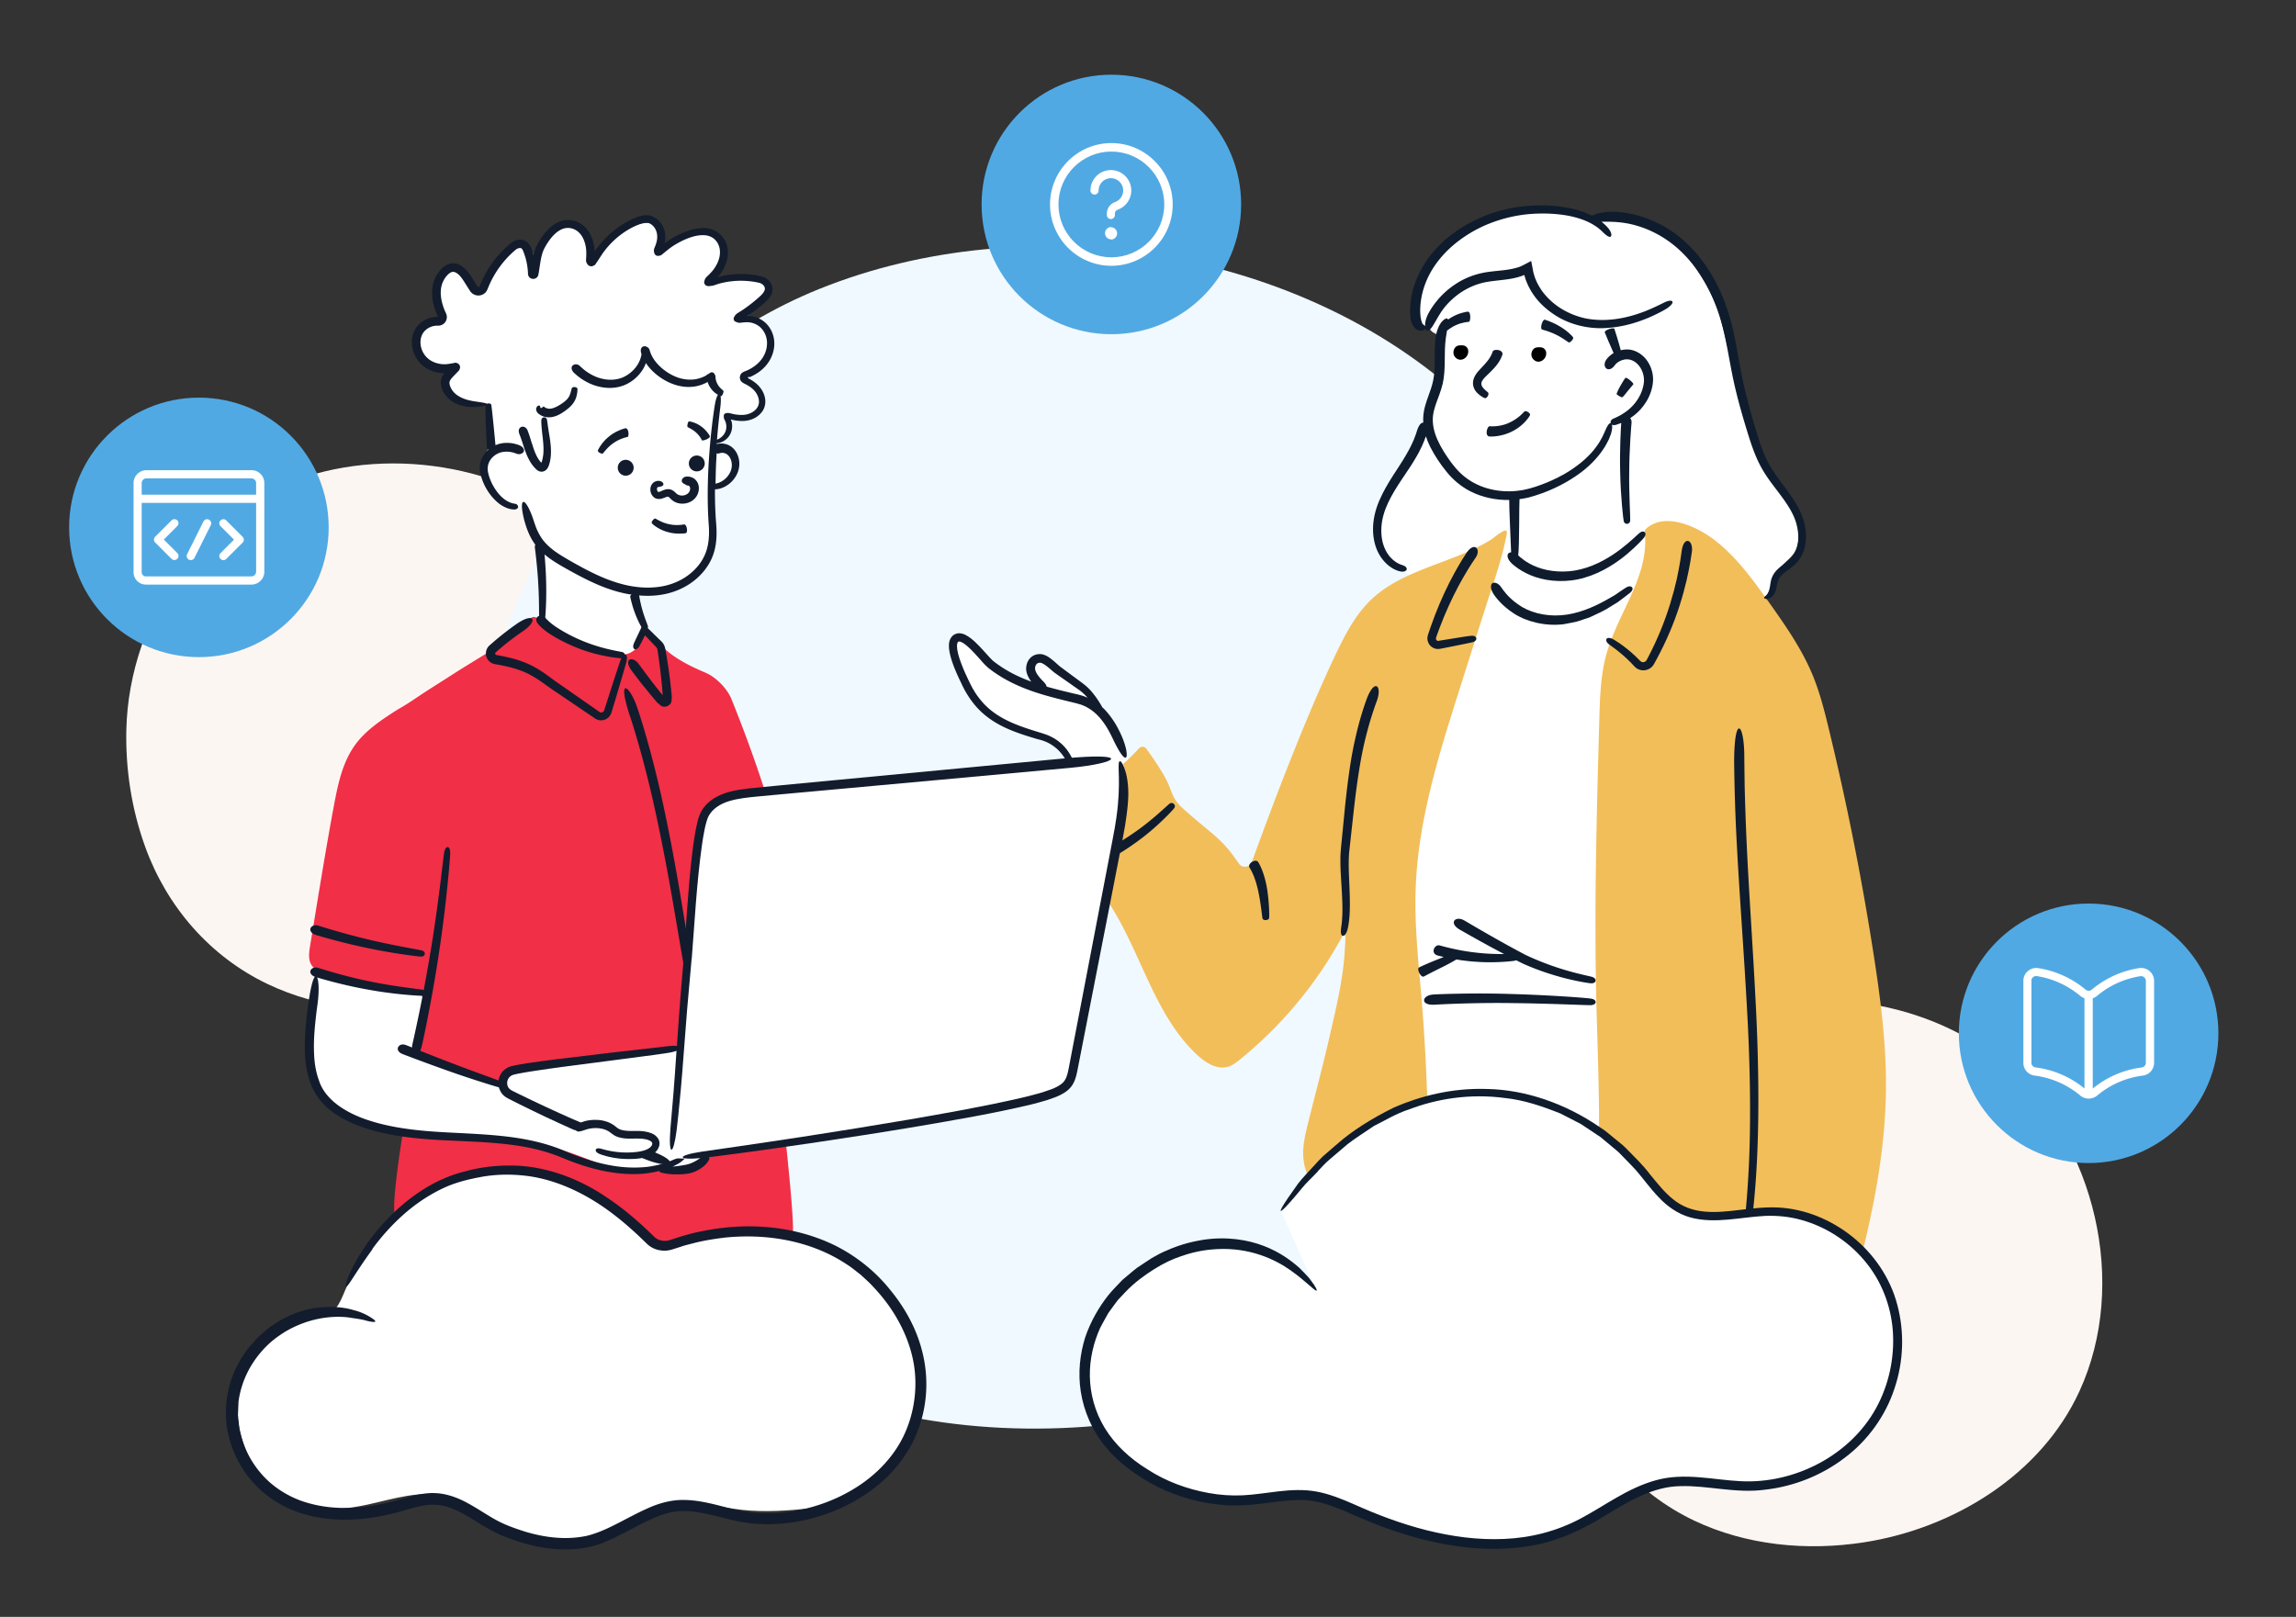
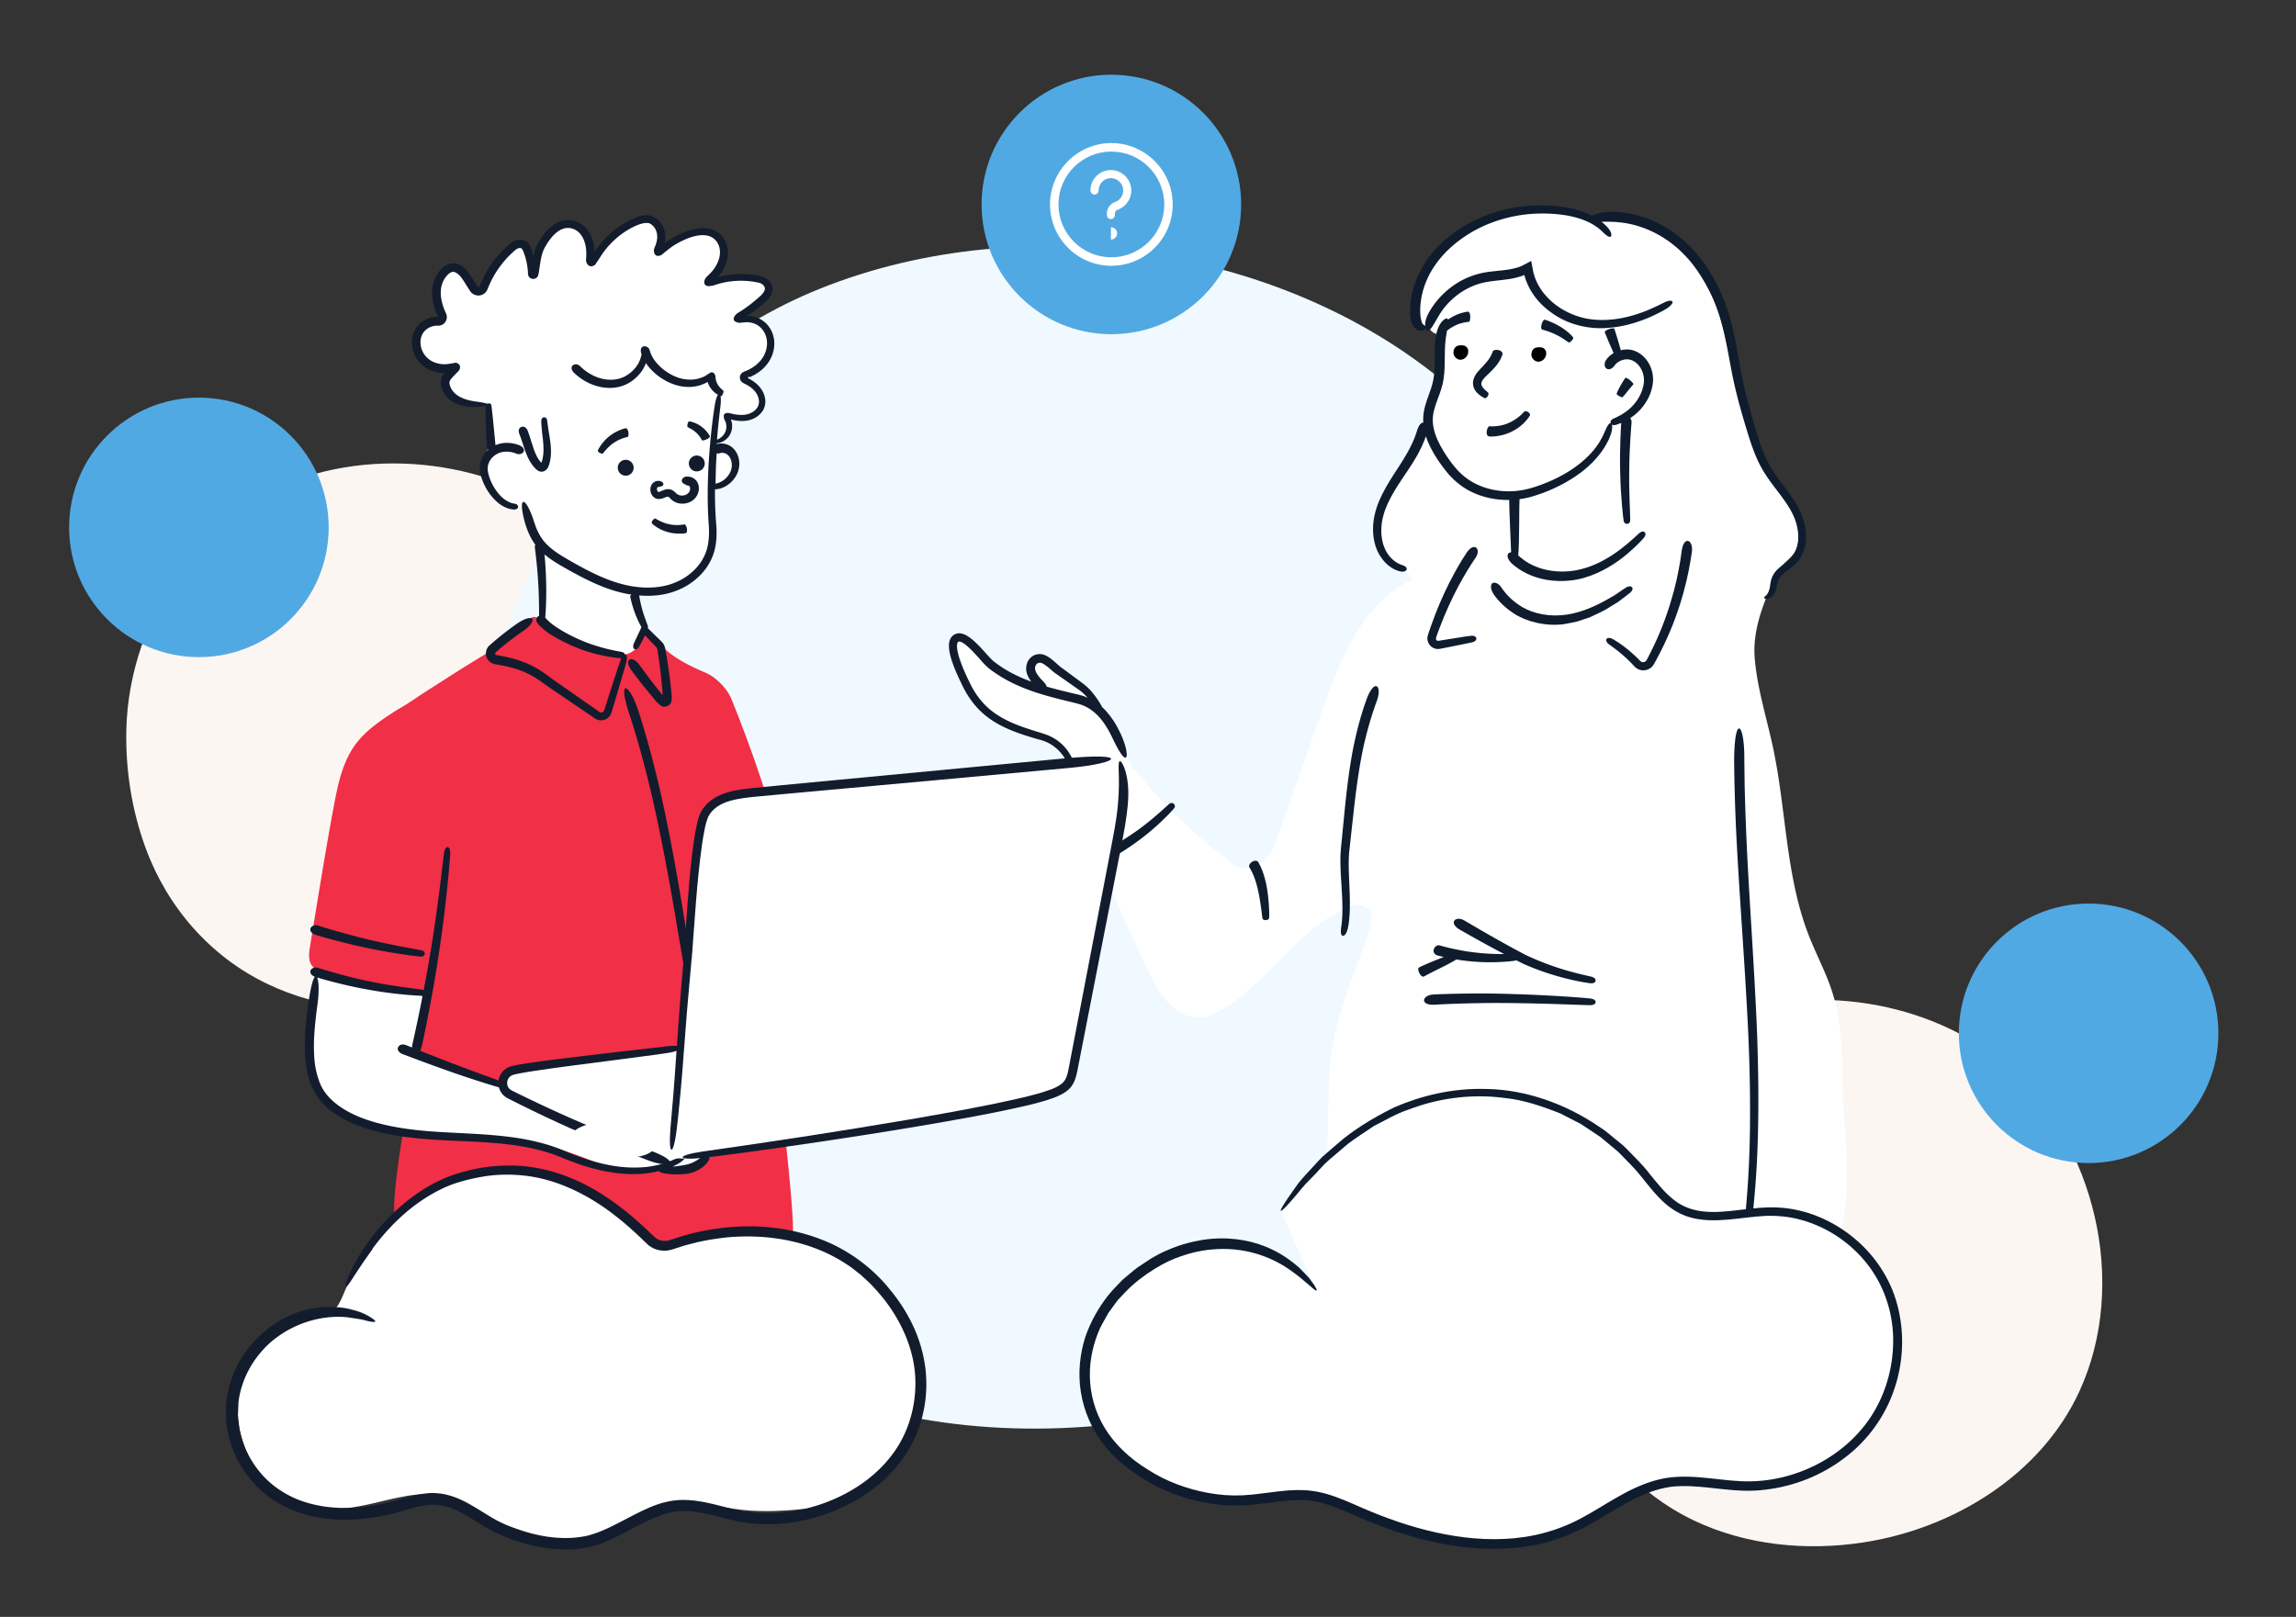
<svg xmlns="http://www.w3.org/2000/svg" width="460" height="324" fill="none">
  <rect width="100%" height="100%" fill="#333333" stroke="none" />
  <g clip-path="url(#a)">
    <path d="M322.14 221.38c-6.79 9.42-10.84 20.93-11.08 32.43-.17 7.96 1.09 15.98 3.81 23.46 4.35 11.96 12.97 21.91 24.5 27.41 10.5 5 22.59 6.16 34.08 4.38 18.09-2.81 35.52-13.63 43.16-30.27 9.96-21.68 3-49.76-14.24-64.95-15.2-13.39-39.73-17.29-58.97-9.52-8.55 3.46-15.89 9.59-21.26 17.05v.01zM36.39 113.89c-6.79 9.42-10.84 20.93-11.08 32.43-.17 7.96 1.09 15.98 3.81 23.46 4.35 11.96 12.97 21.91 24.5 27.41 10.5 5 22.59 6.16 34.08 4.38 18.09-2.81 35.52-13.63 43.16-30.27 9.96-21.68 3-49.76-14.24-64.95-15.2-13.39-39.73-17.29-58.97-9.52-8.55 3.46-15.89 9.59-21.26 17.05v.01z" fill="#FCF6F3" />
    <path d="M118.06 94.81c-14.7 20.38-23.44 45.29-23.99 70.18-.37 17.21 2.35 34.59 8.23 50.79 9.4 25.88 28.08 47.4 53.02 59.31 22.71 10.83 48.88 13.34 73.74 9.48 39.15-6.09 76.85-29.49 93.4-65.49 21.55-46.92 6.49-107.68-30.81-140.54-32.88-28.98-85.98-37.41-127.6-20.6-18.49 7.48-34.37 20.77-45.99 36.9v-.03z" fill="#F0F9FF" />
    <mask id="b" style="mask-type:luminance" maskUnits="userSpaceOnUse" x="173" y="15" width="231" height="250">
      <path d="m229.81 251.7 34.75 12.03s61.03-3.11 65.71 0c4.67 3.11 36.54-8.21 39.75-6.02 3.21 2.19 30.06-41.13 31.78-42.19 1.72-1.06 2.29-84.92 0-88.12-2.29-3.2-22.76-80.58-23.95-81.02-1.19-.44-45.39-31.38-47.57-31.38-2.18 0-39.08 16.46-39.08 16.46s-33.39 42.95-35.96 47.01c-2.57 4.06-29.79 28.22-28.46 29.71 1.33 1.49-33.69 3.35-35.61 5.58-1.92 2.23-19.06 31.2-17.91 36.6 1.15 5.4 27.43 63.7 29.14 65.16 1.71 1.46 27.43 36.18 27.43 36.18h-.02z" fill="#fff" />
    </mask>
    <g mask="url(#b)">
      <path d="M212.94 150.11c-1.45-1.59-3.58-2.34-5.62-3.04-1.76-.6-3.51-1.19-5.27-1.79-1.22-.42-2.46-.84-3.53-1.57-1.97-1.34-3.12-3.56-4.2-5.68-1.55-3.05-3.14-6.24-3.16-9.66 1.1-.71 2.61-.38 3.69.38s1.84 1.86 2.69 2.85c2.77 3.21 6.74 5.37 10.94 5.96a4.635 4.635 0 0 1-1.74-3.59c0-.35.04-.71.21-1.01 1.74-3.12 7.62 3.5 8.93 4.61 1.09.92 2.02 1.9 3.05 2.86 3.54 3.3 5.45 7.96 7.4 12.29.19.42.39.87.36 1.33-.03.51-.34.96-.67 1.36-1.28 1.55-7.85 6.26-9.45 4.52-.99-1.08-1.1-3.82-1.46-5.21-.43-1.66-.98-3.33-2.16-4.62l-.01.01z" fill="#fff" />
      <path d="M386.28 438.79a583.848 583.848 0 0 1-9.48-36.1c-5.73-25.16-10.14-50.62-14.03-76.13-1.65-10.82-4.11-21.48-5.38-32.37-.09-.78-.07-1.57-.04-2.36.06-1.35-.69-5.31-.27-6.35 3.09-7.82 4.85-13.23 6.88-21.39 1.51-6.06 3.89-11.88 5.08-18.01 1.52-7.78.92-15.3.38-23.04-.56-7.94.16-16.09-2.19-23.8-1.24-4.07-3.3-7.84-4.85-11.81-4.62-11.87-4.49-24.99-7.12-37.45-1.28-6.06-3.22-12.01-3.71-18.19-.5-6.17 2.35-12.51 4.8-17.42.78-1.57 2.59-2.44 3.36-4.02 1.08-2.19.71-4.86-.28-7.1-.99-2.24-2.54-4.17-3.89-6.21-6.73-10.17-7.73-22.19-10.95-33.62-1.32-4.69-5.3-11.29-8.96-14.51-5.75-5.07-11.27-5.88-16.01-5.25-3.28.44-6.72-2.04-10.69-1.51-3.93.52-7.99.13-11.63 1.71-6.84 2.99-12.01 9.54-13.32 16.89-.24 1.36-.3 2.93.65 3.92.61.64 1.54.92 2.1 1.6.55.67 1.57.6 1.61 1.46.5 9.85-2.97 20.82-8.1 29.25-1.57 2.58-3.41 5.09-4.15 8.02-.74 2.93-.06 6.5 2.51 8.09 1.55.97 3.81 1.33 4.34 3.09-9.82 4.49-14.32 15.7-17.92 25.88-3.17 8.97-6.34 17.93-9.51 26.9-.6 1.7-1.69 3.22-3.21 4.2-2.83 1.85-4.76.47-6.49-.87a117.801 117.801 0 0 1-18.65-18.23c-2.79 2.26-5.74 4.27-8.85 6.09-.79.46-1.61.57-2.38.43-.52.26-.95.52-.94.77.02.54.25 1.05.48 1.54 4.76 10.36 9.52 20.72 14.28 31.09 2.44 5.3 6.29 11.57 12.84 9.41.67-.22 1.3-.53 1.91-.88 9.71-5.69 15.58-16.7 26.12-20.91.98-.39 2.11-.36 3.01.2 1.66 1.05 1.26 2.86.77 4.36-2.98 9.28-7.3 17.87-7.95 27.74-.69 10.56-.28 21.11-.8 31.68-.35 6.97-1.5 13.88-2.55 20.78-5.27 34.64-7.82 69.61-7.9 104.64-.01 4.42-.53 8.63-.34 13.13.22 5.49.48 10.97.78 16.45.59 10.96 1.33 21.92 2.23 32.87.24 2.91.58 6.05 2.55 8.2 1.98 2.17 7.17 1.61 6.92 4.54-.19 2.24-.38 7.61-.38 7.61-1.41 1.96-4.01.62-5.74 4.8-1.78 4.3-3.36 8.92-7.85 11.34-.4.21-.81.38-1.23.55-7.62 3.04-14.93 6.88-21.76 11.43-1.02.68-1.86 1.59-2.39 2.69-1.08 2.21-3.77 6.31-.87 7.8.79.4 1.69.47 2.57.53l34.89 2.46c6.94.49 15.3.31 19.02-5.57 1.98-3.13 2.01-7.06 1.98-10.77-.03-2.94-1.71-6.37-.08-8.81 1.31-1.96 3.49-6.19-2.57-4.36-.03-4.77-.06-9.54-.1-14.31 0-.73 0-1.53.46-2.11.64-.84 1.87-.88 2.93-.84l11.2.42c1.76.07 5.4.35 6.78-.74 1.75-1.38 1.42-4.58 1.46-6.8.36-23.87.71-47.54 1.07-71.41 2.77 9.34 4.71 18.75 7.85 27.96 2.63 7.73 5.27 15.46 7.9 23.18 2.93 8.61 5.87 17.23 8.8 25.84.73 2.14 1.58 4.45 3.48 5.68 1.41.92 3.17 1.08 4.86 1.22 5.37.44 10.74.88 16.11 1.31-.13 3.73 1.46 7.02 2.72 10.53-3.49.61-3.3 4.94-4.99 8.05-1.98 3.64-6.51 4.49-11.34 8.52-4.24 3.54-9.05 6.36-12.89 10.32-2.29 2.36-3.73 4.65-3.89 7.91-.24 5.01 3.21 9.33 8.17 10.13 5.6.9 10.98-1.5 16.05-3.85 8.2-3.79 16.41-7.59 24.61-11.38 2.11-.97 4.37-2.1 5.36-4.2.87-1.86.53-4.04.16-6.06-.94-5.23-1.89-10.47-2.83-15.7-.26-1.46-2.19-3.19-2.72-1.8l-3.24-12.43c2.66-1.78 4.74-1.88 7.95-1.87 3.2.02 8.33-.28 9.71-3.17 1.41-2.95-1.48-8.78-2.3-11.53l.02.03z" fill="#fff" />
-       <path d="M269.59 187.68c.02-.34-.44-.47-.6-.17a82.421 82.421 0 0 1-20.59 24.82c-.7.56-1.42 1.13-2.27 1.4-2.24.72-4.57-.74-6.29-2.35-8.45-7.87-11.09-20.05-17.27-29.8-1.71-2.7-3.74-5.3-4.54-8.39-.96-3.7-.23-8.19-3.56-10.6-.63-.45-1.07-1.16-1.06-1.93.02-.97.72-1.22 1.35-1.46 5.13-1.93 9.77-5.12 13.4-9.22.42-.47 1.15-.45 1.51.06 1.22 1.68 3.65 5.16 4.53 7.36.42 1.05.77 2.14 1.41 3.07.58.85 1.38 1.53 2.15 2.21 5.79 5.09 7.05 5.38 10.44 10.36.68.99 2.2.8 2.61-.33 4.76-13.08 10.68-28.6 16.43-40.82 2-4.25 4.13-8.56 7.54-11.79 3.76-3.56 8.69-5.43 13.45-7.23 2.45-.93 4.92-1.84 7.28-2.98 1.14-.55 2.25-1.15 3.31-1.82.5-.32 2.84-2.37 3.06-1.57.05.2.02.41-.02.61-.97 5.15-2.8 10.05-4.37 15.03-1.69 5.34-3.39 10.67-5.08 16.01-4.13 13.02-8.3 26.25-8.78 39.9-.27 7.65.63 15.29 1.25 22.92 1.04 12.75 1.31 25.54 1.59 38.33.11 5.27.22 10.59-.92 15.74-.21.97-.51 2-2.05 2.14-.78.07-1.55-.16-2.2-.59a58.61 58.61 0 0 1-16.75-16.42c-1.62-2.4-3.09-5.01-3.4-7.88-.28-2.56.39-5.12 1.01-7.62 1.44-5.74 2.96-11.45 4.28-17.22 1.26-5.49 2.64-11.19 2.97-16.83l.18-2.94zM321.55 132.2c-.9 3.91-1.02 7.94-1.13 11.95-.52 18.49-1.03 36.98-.62 55.47.35 15.72 1.36 31.51-.62 47.11-.18 1.45-.37 3.03.39 4.28.51.83 1.36 1.38 2.2 1.86 7.99 4.53 18.08 5.14 26.58 1.65.44-.18.91.16.86.63l-.1.91c-.41 4.62-1.15 5.12-1.97 9.72-.31 1.76-.57 3.83.67 5.12.49.51 1.16.82 1.82 1.09 4.4 1.85 9.12 2.93 13.89 3.18.79.04 1.65.04 2.31-.41.71-.49 1-1.38 1.25-2.21 5.32-17.92 10.68-36.13 10.77-54.81.05-9.62-1.31-19.2-2.82-28.7-2.32-14.55-5.23-29-8.71-43.31-.85-3.5-1.75-7.01-3.12-10.35-2.19-5.33-5.53-10.1-8.87-14.8-3.13-4.4-6.37-8.88-10.66-12.24-3.4-2.66-9.86-5.85-13.79-2.47-.58.5-.33 1.02-.29 1.66.04.66.04 1.32 0 1.98-.08 1.3-.3 2.58-.62 3.84-.67 2.58-1.74 5.03-2.86 7.43-1.73 3.71-3.62 7.41-4.55 11.42h-.01z" fill="#F2BE5A" />
      <path d="M326.16 78.3c.5-.63 1.02-1.22 1.08-1.3.15-.19-1.39-1.55-1.62-1.26-.06.08-.56.81-.98 1.58-.43.76-.77 1.55-.76 1.63.04.19.94.7 1.13.66.16-.04.65-.69 1.15-1.31zM350.91 258.14c-1.16-.49-2.36 1.23-.66 1.95.46.2 4.68 1.8 9.09 2.28 4.39.6 8.76.07 9.07-.04.74-.2.58-1.23-.1-1.3-.29-.03-1.49.04-3.14.02-1.65-.02-3.74-.17-5.8-.51-4.15-.63-8.01-2.21-8.45-2.4h-.01zM324.24 120.57c.45-.34.86-.64 1.2-.9.68-.52 1.11-.85 1.21-.94.92-.83.22-1.6-.76-1.06-.21.12-.72.45-1.45.95-.37.24-.77.57-1.27.84-.49.28-1.04.59-1.62.92-2.33 1.28-5.51 2.69-8.83 2.91-3.29.26-6.56-.68-8.58-2.19-2.1-1.44-3.06-3-3.28-3.28-.5-.8-1.12-1.12-1.65-1.05-.25.05-.45.25-.49.66-.06.43.11 1 .55 1.68.25.35 1.5 2.19 4 3.8 2.46 1.64 6.33 2.64 10.02 2.17.91-.17 1.82-.33 2.69-.54.85-.28 1.69-.56 2.51-.83 1.54-.73 3.01-1.36 4.15-2.14.59-.36 1.13-.69 1.61-.99l-.01-.01zM322.34 129.1c.41.33 2.28 1.52 4.39 3.67.27.28.55.58.83.88.44.45 1.11.71 1.77.68.66-.02 1.33-.33 1.77-.87.11-.12.21-.3.28-.41l.17-.31.34-.62c.9-1.67 1.78-3.47 2.57-5.31 1.59-3.68 2.75-7.51 3.45-10.54.7-3.03.99-5.25 1.06-5.72.3-2.47-1.67-3.25-2.06-.06-.06.45-.33 2.63-.99 5.62-.67 2.99-1.78 6.77-3.29 10.39-.75 1.81-1.58 3.58-2.44 5.21l-.31.58c-.06.1-.13.18-.22.25-.18.13-.42.18-.62.14-.1-.02-.2-.06-.28-.12-.05-.03-.07-.06-.13-.1l-.22-.23c-.29-.3-.58-.58-.87-.85-2.29-2.14-4.21-3.21-4.48-3.36-1.27-.61-1.71.33-.73 1.08h.01zM287.78 127.57l.2-.55c.14-.37.27-.74.41-1.11.28-.74.58-1.49.88-2.24 1.23-2.98 2.67-5.85 3.92-8.01 1.24-2.16 2.26-3.63 2.47-3.94 1.11-1.6-.22-3.28-1.8-1-.22.32-1.26 1.89-2.51 4.18-1.26 2.29-2.69 5.32-3.88 8.42-.3.78-.58 1.55-.85 2.33-.13.39-.26.77-.39 1.15-.07.21-.12.32-.19.62-.08.3-.09.63-.02.94.13.62.53 1.15 1.07 1.44.27.14.57.23.86.25.15 0 .29 0 .44-.02.15-.02.2-.04.3-.05.7-.14 1.36-.27 1.97-.39 2.46-.49 4.18-.84 4.42-.91 1.08-.33.86-1.34-.19-1.29-.45.02-2.29.3-4.82.72-.61.1-1.25.2-1.93.31-.25.03-.49-.24-.45-.49 0-.03.01-.06.02-.1l.09-.26h-.02z" fill="#0F1C2E" />
      <path d="M279.03 113.92c.89.49 1.56.6 1.73.62.76.08 1.1-.27 1.08-.55-.02-.3-.31-.56-.79-.72-.21-.07-.76-.21-1.46-.69-.7-.47-1.51-1.29-2.07-2.5-.57-1.19-.86-2.73-.76-4.37.08-1.65.58-3.34 1.34-4.96 1.52-3.24 3.88-6.15 5.38-8.73 1.21-1.97 1.89-3.7 2.19-4.59.24.75.55 1.48.9 2.18.89 1.74 1.97 3.35 3.24 4.92 1.26 1.57 2.9 2.97 4.75 3.91 2.45 1.26 5.17 1.79 7.81 1.75-.03 1.26.28 7.95.38 10.49-.16 0-.3.04-.43.12-.22.14-.34.4-.27.77.06.39.33.87.89 1.4.32.26 1.91 1.74 4.65 2.65 2.7.93 6.46 1.18 9.92.12 3.45-1 6.42-2.99 8.45-4.7 2.05-1.71 3.26-3.12 3.43-3.32.72-.95-.08-1.62-.91-.93-.37.28-1.7 1.65-3.76 3.23-2.05 1.57-4.91 3.31-8.04 4.06-3.1.8-6.39.46-8.66-.42-2.31-.85-3.55-2.12-3.82-2.34 0 0-.02-.01-.03-.02.26-2.05.17-10.45.26-11.28.65-.09 1.28-.19 1.9-.35 3.68-1 6.85-2.54 9.4-4.28 2.56-1.71 4.37-3.7 5.45-5.33.57-.79.88-1.54 1.17-2.06.21-.56.35-.92.41-1.07.27-.9.28-1.52.18-1.85.15.1.35.15.6.1.19-.02.64-.17 1.27-.43-.06.83-.34 5.41-.21 9.96.09 4.73.62 9.38.71 9.73.2.79 1.23.66 1.3-.09.05-.64-.27-5.29-.2-9.91.02-4.62.42-9.2.47-9.75.03-.37-.08-.68-.27-.9.24-.16.48-.33.73-.52 1.8-1.37 3.68-3.9 3.85-7.02.05-1.58-.49-3.13-1.44-4.3-.95-1.18-2.4-1.93-3.75-1.93-.47 0-.89.06-1.29.16-.33-1.37-1.2-4.07-1.27-4.28-.13-.36-2.09.24-1.92.72.07.21 1.19 2.89 1.76 4.13-.12.07-.24.14-.34.21-.69.5-1.05.99-1.16 1.17-.32.45-.35.95-.25 1.28.12.34.35.52.6.57.25.05.53-.02.75-.16.24-.14.42-.33.65-.64.07-.08.24-.36.68-.64.42-.28 1.11-.58 1.9-.53.75.02 1.66.48 2.29 1.32.65.82 1.03 2 .96 3.12-.08 1.16-.51 2.37-1.11 3.35-.6.99-1.36 1.8-2.11 2.4-.75.6-1.47 1.01-2.02 1.28-.54.28-.91.42-1 .46-.4.21-.52.57-.42.85-.3-.05-.7.51-1.14 1.59-.22.45-.66 1.7-1.82 3.23-1.12 1.55-2.99 3.31-5.5 4.88-1.25.79-2.68 1.5-4.21 2.15-1.53.63-3.21 1.23-4.9 1.55-3.42.63-7.31.14-10.41-1.76-1.55-.93-2.84-2.22-3.94-3.7-1.09-1.48-2.1-3.05-2.79-4.61-.7-1.57-1.05-3.18-.91-4.66s.76-2.93 1.28-4.37c.26-.72.5-1.46.68-2.2.16-.74.26-1.45.31-2.11.11-1.33.1-2.48.11-3.45 0-1.94.14-3.14.2-3.57.08-.57.17-1.07.24-1.51.44-.33 1.07-.79 1.8-1.1 1.18-.55 2.45-.66 2.59-.66.35-.03.46-2.09-.24-2.04-.18 0-1.87.28-3.25 1.14-.25.14-.47.29-.69.45-.02-.05-.04-.1-.07-.14-.17-.19-.57-.1-1.12.5-.55.59-1.14 1.8-1.33 3.52-.07.48-.17 1.89-.15 3.86 0 .99 0 2.11-.13 3.32-.12 1.21-.46 2.42-1 3.86-.5 1.42-1.18 3.1-1.18 5.06 0 .22 0 .44.02.66-.47 0-.94.54-1.31 1.79-.11.39-.7 2.29-2.18 4.76-1.41 2.49-3.8 5.51-5.35 9.14-.77 1.8-1.24 3.8-1.23 5.69 0 1.89.45 3.69 1.25 5.06.79 1.37 1.84 2.31 2.73 2.79l-.03.01z" fill="#0F1C2E" />
      <path d="M283.23 65.48c.21.21.36.41.6.54.24.11.45.24.67.24.21.01.4 0 .55-.03.14-.06.25-.12.34-.19.1-.07.15-.15.19-.22.07.22.17.38.29.43.23.11.56-.07.91-.55.37-.48.79-1.27 1.44-2.36.29-.43 1.33-2.5 4.19-4.55 1.43-.99 3.31-1.94 5.65-2.32 1.18-.2 2.5-.3 3.93-.5.72-.1 1.47-.24 2.23-.46l.58-.18.5-.19s.06-.03.09-.05c0 .01.03.09.02.08.13.39.24.87.43 1.29.34.86.78 1.7 1.32 2.49 1.06 1.59 2.5 2.93 4.11 4.01 3.2 2.19 7.22 3.02 10.64 2.76 3.45-.21 6.36-1.21 8.42-2.07 2.06-.9 3.33-1.65 3.59-1.82 1.93-1.27 1.29-2.1-.56-1.18-.46.22-1.74.9-3.67 1.68-1.93.75-4.56 1.59-7.62 1.76-1.52.08-3.16 0-4.76-.37-1.61-.38-3.21-1.05-4.67-1.97-1.46-.93-2.76-2.14-3.76-3.54-.47-.71-.92-1.45-1.21-2.23-.18-.38-.28-.79-.4-1.18l-.07-.24-.06-.33-.12-.65-.25-1.29c-.61.33-1.22.66-1.85.97-.39.19-.43.17-.6.25-.14.06-.3.09-.45.14-.6.17-1.22.3-1.86.39-1.26.19-2.57.27-3.84.45-2.6.35-4.94 1.33-6.66 2.51a16.41 16.41 0 0 0-3.81 3.51c-.83 1.04-1.26 1.84-1.43 2.14-.63 1.12-.8 2.09-.75 2.75-.12-.15-.31-.28-.45-.44-.03-.03-.05-.06-.08-.08-.01-.04-.03-.08-.04-.12-.04-.04-.05-.17-.11-.25-.07-.25-.18-.62-.24-1.16-.06-.52-.41-3.92 1.62-8.02 1-2.03 2.59-4.13 4.67-5.96s4.62-3.41 7.35-4.51c2.74-1.1 5.64-1.77 8.39-1.98 2.79-.21 5.41-.05 7.62.36 2.2.43 3.97 1.14 5.11 1.88 1.16.71 1.73 1.38 1.9 1.52.69.66 1.17.94 1.44.77.23-.14.22-.77-.42-1.6-.2-.25-.66-.78-1.42-1.38.83-.01 1.85-.01 3.09.07.58.07 2.35.15 4.84 1 2.47.83 5.65 2.47 8.52 5.41 2.89 2.9 5.39 7.02 6.98 11.79 1.64 4.75 2.16 10.19 3.47 15.54.64 2.66 1.4 5.29 2.18 7.85.78 2.56 1.6 5.13 2.87 7.47 1.27 2.35 2.92 4.26 4.27 6.13 1.37 1.87 2.47 3.7 2.91 5.6.46 1.88.38 3.73-.25 5.12-.31.7-.75 1.26-1.23 1.73-.51.47-1.08.86-1.61 1.28-.53.42-1.02.86-1.38 1.37-.36.5-.59 1.05-.69 1.49-.19.88-.22 1.33-.27 1.51-.29 1.56-1.08 1.66-1.12 1.96-.03.12.23.37.82.24.56-.13 1.27-.75 1.54-1.76.14-.39.2-1.14.43-1.85.22-.69.91-1.4 2.06-2.2.55-.41 1.22-.88 1.81-1.58.59-.68 1.07-1.54 1.36-2.49.58-1.91.46-4.13-.26-6.27-.72-2.18-2.08-4.13-3.5-6.05-1.43-1.92-2.91-3.83-3.92-6.07-1.04-2.23-1.75-4.73-2.5-7.28-.74-2.55-1.44-5.13-2.01-7.73-1.14-5.18-1.67-10.65-3.5-15.57-1.75-4.91-4.48-9.18-7.63-12.19a23.34 23.34 0 0 0-9.32-5.57c-2.72-.82-4.67-.91-5.33-.94-1.75-.06-3.18.21-4.12.6-.16.06-.28.13-.42.19-1.32-.68-3.02-1.29-4.97-1.62-2.42-.45-5.2-.58-8.13-.33-2.94.26-6.02.96-8.88 2.19-2.87 1.21-5.56 2.88-7.76 4.87-2.2 2-3.87 4.32-4.94 6.55-.24.57-.52 1.1-.7 1.64-.18.54-.35 1.07-.51 1.56-.28 1.07-.39 1.95-.47 2.76-.15 1.59-.04 2.74.06 3.16.09.53.31 1.06.62 1.49l-.04-.02z" fill="#0F1C2E" />
      <path d="M297.55 75.56c.82-.8 1.83-1.73 2.46-2.61.66-.88.94-1.71.99-1.88.14-.47-.33-.85-.83-.93-.51-.08-1.03 0-1.14.37-.04.11-.19.64-.68 1.36-.49.75-1.31 1.55-2.23 2.58-.44.53-.92 1.23-1 2.11-.08.88.34 1.65.74 2.07.83.86 1.5 1.09 1.59 1.15.46.12.95-.79.69-1.11-.09-.14-.71-.53-1.13-1.12-.19-.3-.27-.58-.19-.89.07-.31.35-.71.74-1.11l-.01.01zM298.41 87.47c.13 0 .8.04 1.7-.11.9-.14 2.03-.46 3.03-1.01 1.01-.53 1.9-1.26 2.48-1.91.59-.64.89-1.17.92-1.26.12-.4-.77-.92-1.06-.76-.12.07-.47.49-1.03.97s-1.35 1-2.2 1.37c-1.72.79-3.59.68-3.78.65-.51-.05-1.06 1.96-.07 2.05l.01.01zM312.6 65.47c-1.36-.85-2.89-1.35-3.07-1.4-.49-.14-1.08 1.83-.54 1.98.15.04 1.53.39 2.8 1.04 1.28.61 2.4 1.5 2.52 1.53.27.07.98-.69.88-.96-.07-.24-1.21-1.37-2.58-2.19h-.01zM285.29 195.67c.17-.1 1.72-.91 3.32-1.7 1.4-.68 2.77-1.44 3.17-1.71 1.24.21 2.67.39 4.1.47 3.75.28 7.45-.15 7.72-.24.06-.02.1-.05.14-.08.48.24.96.48 1.45.72 3.13 1.4 6.39 2.42 8.92 3.03 2.54.62 4.35.86 4.61.88 1.18.06 1.28-.97.26-1.28-.44-.14-2.29-.49-4.78-1.2-2.49-.7-5.61-1.81-8.58-3.22-5.83-3.06-11.55-6.5-12.24-6.89-1.78-1.03-3.27.49-.86 1.87.53.29 4.28 2.48 8.84 4.86-1.47 0-3.5-.04-5.51-.28-3.56-.36-6.99-1.33-7.39-1.45-1.04-.3-1.95 1.57-.45 2.01.13.04.58.15 1.24.3-.46.19-.96.39-1.47.59-1.64.65-3.29 1.4-3.48 1.52-.51.27.37 2.13.99 1.8zM287.47 201.33c.85-.07 8.35-.45 15.81-.32 7.45.08 14.84.45 15.42.41 1.28-.06 1.31-1.09.12-1.3-1.01-.17-8.46-.72-15.9-.93-7.44-.26-14.88.03-15.76.1-2.3.14-2.74 2.22.32 2.04h-.01zM305.99 381.86c-.13 4.73-.5 24.36-.97 51.41-.06 3.38-.12 6.87-.19 10.46-.04 1.72-.32 3.46-1.53 4.27-1.2.85-3.06.81-4.9.67-7.53-.49-15.37-1.44-23.35-2.91-2-.36-4-.77-6.01-1.2-1-.22-2.01-.45-3.02-.67-1.01-.23-1.99-.46-2.87-.82-.88-.35-1.65-.84-2.19-1.5-.55-.67-.89-1.54-1.1-2.49-.4-1.9-.47-4.09-.69-6.18-.37-4.22-.78-8.47-1.06-12.74-.31-4.27-.62-8.55-.83-12.84-.95-17.15-1.25-34.3-.96-50.5.27-16.19 1.12-31.41 2.2-44.71.51-6.65 1.16-12.82 1.72-18.4.64-5.57 1.21-10.56 1.77-14.83.58-4.27 1.07-7.84 1.45-10.6.42-2.75.72-4.68.87-5.69.77-5.23 1.39-9.49 1.71-12.52.32-3.03.37-4.83.15-5.1-.21-.27-.69 1-1.41 4.1-.73 3.1-1.73 8.03-2.77 15.12-.61 3.95-3.6 23.26-5.68 50.36a715.416 715.416 0 0 0-1.96 45.49c-.18 16.44.23 33.83 1.32 51.13.27 4.33.62 8.64.93 12.95.39 4.3.78 8.58 1.16 12.82.11 1.07.25 2.18.59 3.29.33 1.1.91 2.24 1.84 3.07.92.83 2.02 1.33 3.07 1.67 1.07.34 2.1.55 3.12.79 4.09.92 8.16 1.71 12.19 2.36 4.03.66 8.01 1.17 11.93 1.57 1.96.2 3.9.37 5.82.51.96.06 1.92.12 2.88.19.98.04 1.99.05 3.02-.17 1.02-.21 2.1-.72 2.83-1.6.74-.87 1.07-1.93 1.23-2.9.16-.98.17-1.93.18-2.83.01-.9.03-1.79.04-2.68.05-3.54.1-6.98.15-10.28.36-26.47.61-44.94.65-47.6.06-11.86-.98-11.52-1.3-.46l-.03-.01z" fill="#0F1C2E" />
      <path d="M388.84 445.51c-.34-1.4-.67-2.79-1.01-4.19-2.77-11.11-5.94-21.9-8.1-32.56-4.44-21.34-8.23-41.43-11.38-58.91-3.16-17.47-5.64-32.34-7.35-43.29-1.71-10.95-2.67-17.97-2.92-19.73-1.13-7.87-1.8-11.68-2.12-11.66-.27.01-.18 3.87.74 11.24.37 3.15 1.47 11.26 3.29 23.05 1.82 11.79 4.4 27.25 7.61 45.13 3.25 17.87 6.99 38.17 11.57 59.6 2.41 10.7 5.64 21.53 8.14 32.55.26 1.31.3 2.61-.31 3.47-.58.89-1.79 1.37-3.1 1.64-2.71.46-5.63.79-8.45 1.09a205.4 205.4 0 0 1-34.38.72c-1.41-.11-2.9-.14-4.16-.38-1.29-.23-2.22-.81-3-1.85-.77-1.01-1.41-2.3-2.01-3.54-.59-1.26-1.11-2.56-1.59-3.87-3.62-10.71-7.04-21.42-10.24-31.8-6.45-20.77-11.71-40.55-15.54-58.04-3.82-17.49-6.08-32.7-7.31-44.19-.32-2.87-.51-5.52-.74-7.9-.21-2.39-.42-4.52-.5-6.38-.2-3.72-.35-6.34-.42-7.7-.21-7.07-.48-12.84-.52-16.92-.11-4.08-.32-6.48-.57-6.79-.25-.31-.54 1.46-.82 5.73-.11 2.13-.35 4.89-.28 8.32.01 1.71.03 3.6.04 5.65.02 1.03 0 2.1.06 3.21.06 1.11.12 2.27.19 3.47.08 1.34.23 3.99.45 7.77.17 1.89.36 4.06.58 6.49.11 1.22.22 2.5.34 3.84.16 1.34.33 2.74.5 4.21 1.33 11.72 3.79 27.23 7.83 45.03.51 2.22 1.02 4.49 1.55 6.79.57 2.29 1.15 4.61 1.73 6.97 1.13 4.73 2.51 9.54 3.8 14.49 2.76 9.86 5.77 20.15 9.09 30.67 1.65 5.26 3.35 10.59 5.11 15.96.88 2.68 1.76 5.38 2.65 8.09.9 2.71 1.84 5.46 3.13 8.12.66 1.31 1.3 2.64 2.37 3.88.53.61 1.2 1.17 1.98 1.54.77.37 1.57.56 2.34.67 3 .31 5.82.43 8.76.55 2.96.11 5.94.16 8.91.14-.39.16-.69.45-.57.84.08.26.83 2.49 1.67 4.65.53 1.39 1.11 2.74 1.48 3.58-.63.21-1.12.43-1.41.61-1.43.78-2.36 2.12-2.75 3.3-.41 1.19-.45 2.24-.42 3.07.09 1.66.44 2.56.68 2.67.27.11.45-.61.7-2.18.14-.78.3-1.78.76-2.83.46-1.04 1.28-2.04 2.79-2.59.57-.21 1.99-.71 5.91-.58.94.04 2.01.12 3 .52.48.21.93.5 1.27.92.35.42.62 1.02.9 1.78.29.75.58 1.67 1.28 2.61.19.24.42.49.75.7.33.22.72.35 1.15.39.88.06 1.61-.37 2.09-.81.5-.45.86-.98 1.15-1.55.31-.63.43-1.12.64-1.59l.13-.29s.03-.04.02-.02c-.04-.77.09 2.05.37 3.96.28 2.1.71 4.43 1.37 6.89.47 1.86 1.2 3.74 1.67 5.66-.09.06-.19.12-.29.18-.76.51-3.8 2.81-8.24 5.6-4.44 2.79-10.32 5.98-16.46 8.55-6.13 2.53-12.49 4.87-17.46 4.74-2.47-.01-4.5-.63-5.88-1.31-1.38-.69-2.1-1.41-2.35-1.65-1.23-1.21-1.94-2.13-2.48-2.16.34-2.3 1.81-4.36 3.38-6.03 1.89-1.98 3.96-3.68 5.83-5.25 3.16-2.59 6.03-4.67 8.35-6.31-.07.49.12 1 .67 1.08.32.04 3.22.51 5.82 1.81 2.64 1.22 4.8 3.19 4.99 3.31.45.25 1.19-.47.93-.92-.11-.19-.7-.86-1.63-1.65-.93-.79-2.22-1.69-3.6-2.43-2.35-1.29-4.95-1.92-5.89-2.1.02-.01.04-.03.06-.04 1.87-1.28 3.25-2.22 4.03-2.76.1.09.22.17.38.2.32.07 3.19.72 5.76 2.11 2.61 1.32 4.77 3.3 4.95 3.42.45.26 1.19-.47.93-.92-.11-.19-.7-.85-1.62-1.66a22.83 22.83 0 0 0-3.53-2.51c-1.73-1.03-3.61-1.72-4.82-2.11 3.38-2.56 2.34-2.87-1.99-.16-.77.49-2.43 1.56-4.79 3.15-2.36 1.6-5.42 3.72-8.88 6.45a99.032 99.032 0 0 0-5.42 4.58c-1.84 1.72-3.84 3.7-4.97 6.5-.56 1.38-.78 3-.52 4.57.24 1.58.95 3.05 1.88 4.34.96 1.26 2.11 2.4 3.49 3.27l1.05.64c.35.22.75.33 1.13.51.75.36 1.57.52 2.38.72 3.3.61 6.68.05 9.83-.89 3.17-.97 6.21-2.3 9.2-3.69 1.5-.69 2.98-1.37 4.49-2.02l4.56-1.96c3.03-1.32 6.05-2.67 9.01-4.06 1.48-.69 2.95-1.4 4.4-2.11.72-.36 1.46-.7 2.22-1.17.75-.46 1.49-1.11 2.01-1.87 1.07-1.53 1.44-3.32 1.46-5.01 0-1.72-.38-3.31-.81-4.8-.44-1.49-.91-2.88-1.28-4.27-.38-1.39-.68-2.78-.93-4.15-.25-1.37-.43-2.73-.56-4.06-.06-.67-.12-1.33-.15-1.98-.01-.18-.06-1.01-.06-1.64-.02-.66-.03-1.32-.05-1.97-.36.07-1.15.19-1.7.36-.47.16-.94.51-1.35 1.01-.25-1.22-.63-2.98-.96-4.76-.56-2.99-1.3-5.99-1.42-6.33-.27-.92-2.3-.55-1.95.64.11.33.93 3.25 1.63 6.24.65 2.76 1.46 5.48 1.69 6.04-.02.06-.05.12-.07.18l-.23.61c-.06.16-.13.31-.21.46-.3.6-.85 1.1-1.13 1.13-.11.02-.21 0-.33-.08-.13-.09-.31-.33-.47-.61-.65-1.08-.87-2.71-1.98-4.09-.55-.68-1.27-1.15-1.97-1.46-.7-.3-1.39-.46-2.04-.56-1.3-.19-2.42-.17-3.41-.17-1.01 0-1.93.05-2.74.17-.17.02-.32.05-.48.07-.26-.88-.78-2.4-1.26-3.94-.69-2.17-1.32-4.34-1.4-4.6a.426.426 0 0 0-.15-.2c2.45-.03 4.91-.09 7.36-.2 5.83-.28 11.64-.79 17.4-1.55 1.43-.22 2.86-.32 4.39-.74.75-.22 1.52-.52 2.23-1.04a4.56 4.56 0 0 0 1.59-2.1c.58-1.72.19-3.33-.12-4.73l-.02.05zm-9.51 45.93c-.23.6-.58 1.15-1.01 1.61-.42.46-.98.83-1.63 1.18-5.47 2.8-11.6 5.57-17.85 8.28-3.16 1.32-6.3 2.88-9.42 4.24-3.13 1.36-6.34 2.54-9.6 3.01-1.63.24-3.24.21-4.8-.01-1.54-.31-3-.88-4.27-1.74-2.24-1.5-3.99-3.74-4.47-6.15.28.51.69 1.07 1.3 1.62.32.28 1.29 1.15 2.99 1.91 1.68.75 4.11 1.36 6.89 1.28 2.79-.04 5.86-.71 8.96-1.72 3.09-1.02 6.26-2.26 9.38-3.63 6.24-2.73 12.14-6.1 16.48-8.96 3.97-2.61 6.66-4.74 7.4-5.34.03.19.06.37.08.56.14 1.29.04 2.65-.45 3.86h.02zM348.7 251.2c-.53 3.98.51 4.06 1.27.35.3-1.58 1.43-8.22 1.95-17.46.55-9.23.46-21.02-.15-32.72-.58-11.71-1.43-23.35-1.83-32.42-.21-4.54-.32-8.43-.4-11.36-.04-2.93-.06-4.9-.07-5.59.05-7.16-2.01-9.12-2.04.67.03 1.36.06 8.02.58 17.26.48 9.24 1.4 21.05 2.03 32.8.66 11.75.78 23.46.26 32.42-.47 8.97-1.48 15.16-1.58 16.05h-.02zM268.91 183.75c-.06 1.28-.21 2.07-.23 2.27-.11.89 0 1.38.3 1.49.26.1.72-.26.97-1.16.11-.38.32-1.38.42-2.83.11-1.45.09-3.34 0-5.51-.07-2.16-.26-4.61-.08-7.1.28-2.57.58-5.29.88-8 .6-5.44 1.36-10.81 2.38-14.88.99-4.08 2.06-6.9 2.27-7.5 1.17-3.08-.4-4.75-2.03-.41-.21.61-1.31 3.58-2.26 7.86-1 4.28-1.69 9.84-2.22 15.33-.13 1.37-.27 2.75-.4 4.1-.12 1.36-.29 2.65-.35 4.02-.07 2.68.17 5.09.27 7.19.13 2.1.15 3.85.09 5.13h-.01zM251.14 175.43c.37.88.73 2.1.99 3.35.52 2.5.74 5.12.83 5.31.16.44 1.2.34 1.3-.09.07-.36.04-3.01-.37-5.68-.2-1.34-.55-2.67-.93-3.7-.38-1.03-.79-1.73-.88-1.87-.51-.79-2.23.33-1.73 1.11.06.12.43.68.79 1.57zM235.26 161.95c.44-.65-.34-1.33-.92-.92-.49.36-3.62 3.45-7.23 5.9a53.176 53.176 0 0 1-5.13 3.15c-1.46.8-2.49 1.03-2.71 1.07-.54.12-.88.62-.92 1.14-.04.5.42 1.07 1.48.84.29-.05 1.69-.46 3.24-1.39 1.55-.89 3.47-2.12 5.28-3.48 3.66-2.7 6.71-6.02 6.89-6.31h.02z" fill="#0F1C2E" />
      <path d="M225.69 150.53c-.16-.88-.53-2.24-1.45-4.08-.27-.5-.96-2.06-2.68-4.01-.22-.24-.47-.49-.73-.73-.33-.62-1-1.77-2.13-3.12-.37-.43-.81-.88-1.31-1.29-.53-.43-1.03-.78-1.55-1.17-1.04-.77-2.14-1.58-3.23-2.39-.52-.37-.98-.86-1.54-1.32-.56-.45-1.11-.93-1.97-1.23-.21-.07-.5-.12-.73-.12-.22 0-.45.02-.68.07-.45.1-.89.34-1.21.65-.66.64-.89 1.48-.89 2.2 0 .37.07.72.18 1.04.1.3.22.56.35.79.16.3.33.55.5.77-1.8-.66-3.6-1.46-5.33-2.53-.47-.28-.92-.6-1.38-.91l-.67-.5c-.23-.17-.36-.29-.57-.5-.77-.78-1.54-1.7-2.37-2.57-.86-.86-1.69-1.76-3.01-2.42-.35-.15-.75-.27-1.25-.26-.24.02-.51.11-.74.2-.22.12-.42.27-.59.46-.66.81-.6 1.63-.58 2.29.13 1.35.54 2.52.96 3.67.44 1.14.94 2.24 1.46 3.3.97 2.17 2.36 4.26 4.08 5.86 1.73 1.61 3.74 2.73 5.69 3.55 1.96.82 3.86 1.39 5.62 1.91 3.52.76 5.34 3.29 6.12 5.29.81 2.03 1 3.47 1.08 3.81.32 1.57.64 2.34.91 2.31.25-.02.46-.84.27-2.39-.11-.65-.28-2.39-1.3-4.76-.54-1.16-1.32-2.52-2.66-3.61-.65-.56-1.43-1.02-2.28-1.4-.42-.17-.89-.33-1.32-.47-.43-.13-.86-.26-1.31-.4-3.5-1.1-7.6-2.47-10.49-5.67-.71-.79-1.37-1.66-1.92-2.62-.29-.47-.53-.97-.78-1.47-.25-.51-.5-1.05-.74-1.57a30.68 30.68 0 0 1-1.27-3.19c-.34-1.05-.63-2.25-.46-3.04.1-.37.22-.4.4-.41.24 0 .71.24 1.12.54.84.64 1.64 1.48 2.41 2.33.8.85 1.46 1.76 2.52 2.6.94.73 1.93 1.37 2.92 1.95 4.03 2.31 8.24 3.41 11.82 4.31.9.22 1.76.43 2.59.63.4.11.74.22 1.1.32.33.15.68.26.98.44 1.24.65 2.17 1.53 2.88 2.38 1.4 1.72 2.01 3.2 2.27 3.66 1.19 2.56 2.2 4.18 2.69 4.12.24-.02.33-.45.17-1.33l.03.03zm-8.42-10.99c-.21-.06-.43-.13-.64-.19-.45-.14-.85-.22-1.27-.32-.84-.2-1.71-.41-2.62-.63-.98-.25-2-.51-3.04-.81-.07-.29-.27-.64-.66-1.02-.1-.11-.43-.42-.83-.91-.38-.47-.88-1.19-.83-1.83.02-.34.17-.67.4-.85.12-.09.26-.15.44-.17.22-.02.28-.01.52.08.44.18.96.58 1.45.99l.78.67c.28.25.59.45.87.65 1.14.8 2.29 1.6 3.36 2.36.27.19.53.37.79.55.24.16.46.33.68.51a9.26 9.26 0 0 1 1.21 1.19h-.01c-.2-.08-.4-.17-.61-.25l.01-.02z" fill="#121C2D" />
    </g>
    <mask id="c" style="mask-type:luminance" maskUnits="userSpaceOnUse" x="43" y="26" width="192" height="234">
      <path d="m43.77 243.5 39.29 2 27.34 14.41 62.69-5.48 52.59-14.29 8.57-78.59s-49.17-39.98-50.42-45.51c-1.25-5.53-16.09-88.31-16.09-88.31s-78.6-1.87-81.37 0C83.6 29.6 53.15 66.92 52.5 69.42c-.64 2.5-3.67 97.26-3.67 97.26l-5.06 76.82z" fill="#fff" />
    </mask>
    <g mask="url(#c)">
      <path d="M150.79 74.62c2.45-.85 4.1-3.58 3.71-6.15-.39-2.57-2.77-4.68-5.37-4.77 1.86-1.22 3.44-2.87 4.58-4.79.31-.52.59-1.13.37-1.69-.24-.63-.98-.89-1.64-1.04-3.26-.74-6.7-.7-9.95.11a10.66 10.66 0 0 0 2.3-5.45c.09-.74.07-1.58-.43-2.13-.36-.4-1.94-2.03-2.46-2.16-3.64-.92-6.64 1.4-9.59 3.73-.4-1.69.44-3.79-.8-5-.91-.88-2.39-.67-3.6-.28a18.376 18.376 0 0 0-7.38 4.62c-.63.65-1.17 1.64-1.86 2.18-.13-.67-.09-1.42-.17-2.11-.06-.59-.15-1.18-.36-1.73-.6-1.6-2.27-2.71-3.98-2.76-1.02-.03-2.02.3-2.86.87-.91.62-1.29 1.45-1.93 2.28-1.38 1.79-1.99 4.02-2.57 6.17.2-1.12.4-2.3.09-3.39-.31-1.09-1.3-2.1-2.44-2.01-.47.03-.9.24-1.31.46-3.07 1.67-5.43 4.6-6.4 7.96-.1.33-.22.71-.55.81-.43.14-.8-.32-1.01-.71-.9-1.67-1.85-3.71-3.72-4-1.63-.25-3.17 1.11-3.69 2.67-.61 1.83-.19 3.7.11 5.53.06.4.13.81.19 1.21.04.22.07.47-.06.65-.09.14-.25.21-.4.27-.4.16-.71.07-1.09.13-.31.05-.56.34-.79.57a7.28 7.28 0 0 0-1.3 1.72c-.67 1.24-.96 2.72-.42 4.06.9 2.28 3.57 3.21 5.93 3.87-1.23 2.27.03 5.51 2.47 6.35.82.28 1.69.32 2.52.55.55.15.7.21 1.25.04.46-.14.93-.24 1.4-.31.08-.01.42 6.64.44 7.24.02 1.14-.53 2.43-.76 3.54-.26 1.22-.44 2.47-.28 3.71.3 2.39 1.91 4.56 4.11 5.55.81.36 1.68.58 2.57.59.32 0 .95-.21 1.24-.12.33.1.52.82.67 1.15.64 1.41 1.23 2.85 1.77 4.31.48 1.31 1.02 2.62 1.25 4 .46 2.81-.01 5.65.03 8.47 0 .3.01.61.03.91.05.85.46 1.82.44 2.63-.03 1.08-.72 2.37-1.04 3.41-.7 2.28-1.36 4.58-1.95 6.89-.22.85-.43 1.71-.43 2.59.02 2.33 1.63 4.43 3.68 5.55 2.05 1.12 4.45 1.37 6.78 1.31 3.9-.11 7.9-1.14 10.9-3.63 3-2.5 4.8-6.64 3.82-10.42-.45-1.75-5.25-8.16-4.06-9.68.47-.6 4.87-.52 5.79-.71 1.82-.38 3.6-1 5.16-2.03 4.2-2.78 6.09-8.31 5.32-13.29-.27-1.73-.74-3.74.15-5.14.53-.09 1.05-.23 1.54-.46 1.58-.75 2.78-2.45 2.57-4.19-.2-1.74-2.08-3.2-3.74-2.66-.46-1.2.72-2.34 1.67-3.21.94-.88 1.72-2.53.69-3.3 1.25.05 2.53.1 3.72-.26 1.2-.35 2.33-1.19 2.7-2.39.55-1.78-.76-3.64-2.33-4.65-.26-.17-.56-.35-.65-.65-.23-.7.72-1.14 1.42-1.38l-.01-.01z" fill="#fff" />
      <path d="M141.45 134.85c1.98.84 4.25 3.16 5.06 5.16a271.4 271.4 0 0 1 9.13 26.29c.72 2.47 1.4 5.17.49 7.58-.49 1.29-3.27 3.91-3.82 5.17-1.09 2.5-.54 3.99-.13 6.69 1.68 11.06 7.21 56.8 6.66 61.43-.95 7.98-.6 8.67-27.16 8.05-7.62-.18-15.24-.6-22.85-.98-7.3-.36-15.47-.02-22.49-2.2-2.43-.75-4.74-2.19-6.04-4.38-1.6-2.7-1.43-6.07-1.13-9.2 1.23-12.57 4.25-24.83 5.93-37.32.12-.87-.44-1.68-1.28-1.92-6.33-1.8-12.48-2.25-18.85-4.29-.87-.28-1.79-.59-2.37-1.29-.89-1.07-.72-2.63-.49-4 1.43-8.71 3.1-19.15 4.72-27.83.82-4.4 1.71-8.97 4.35-12.59 2.19-2.99 5.39-5.06 8.52-7.06 1.95-1.07 3.8-2.42 5.67-3.62 1.87-1.2 3.86-2.46 5.79-3.7 3.84-2.45 7.87-4.74 11.58-7.39 1.34-.96 2.15-2.39 3.4-3.44.21-.18.45-.34.72-.37.4-.05.78.18 1.05.47s.47.65.72.96c.5.62 1.21 1.03 1.9 1.42 1.84 1.05 3.62 2.19 5.65 2.83.98.31 2.02.39 2.99.69 2.49.76 5.78 2.24 8.1.1.78-.72 1.14-1.77 1.53-2.75.17-.43.43-.91.88-1 .97-.19 1.54 1.52 2.01 2.1 2.46 3.04 6.26 4.9 9.78 6.39h-.02z" fill="#F12F46" />
      <path d="M62.29 203.81c-.59 4.88-.85 10.16 1.66 14.39 1.59 2.68 4.17 4.66 6.98 6.03 9.54 4.64 20.86 2.4 31.38 3.78 5.57.73 10.95 2.5 16.18 4.55 2.03.8 4.08 1.65 6.26 1.81 1.74.13 3.48-.18 5.23-.27 1.93-.1 3.88.09 5.8-.12s3.9-.87 5.17-2.33 1.57-3.86.28-5.3c-.71-.8-1.77-1.2-2.78-1.56-2.6-.94-5.27-1.89-8.04-1.83-2.3.05-4.59.81-6.87.48-1.64-.24-3.14-1.04-4.7-1.63-3.37-1.28-7.02-1.58-10.62-1.74-1.23-.05-2.48-.1-3.67-.42-1.21-.32-2.31-.93-3.43-1.49a74.012 74.012 0 0 0-13.41-5.28c-1.71-.49-3.54-.97-4.73-2.29a42.7 42.7 0 0 0 1.7-8.89c.05-.66.08-1.36-.26-1.93-.55-.9-1.77-1.05-2.82-1.13a54.86 54.86 0 0 1-9-1.48c-2.95-.74-5.8-2.06-8.75-2.94-1.16 2.75-1.21 6.61-1.57 9.58l.01.01zM77.09 395.449c14.62-32.25 11.44-30.85 10.12-59.26-1.1-23.66-3.32-45.31-2.92-67.36.01-.69-.08-1.33-.25-1.96 2.75 4.29 3.05 10.05 6.03 14.3 2.57-2.38 5.18-4.81 6.88-7.87 1.7-3.06 2.38-6.9.9-10.07-.71-1.52-1.85-2.78-2.77-4.18-1.54-2.35-2.45-5.11-2.56-7.92-.02-.45 0-.95.3-1.29.37-.42 1.01-.43 1.57-.4l20.68.93 35.93 1.62c.9.04 1.8.07 2.69.09.67 4.04 1.51 7.97 2.05 12.3 3.79 30.29 8 60.91 9.99 91.58 1.91 29.52-9.42 62.9-9.16 93.19 0 .67-.14 1.39-.6 1.88-.46.49-1.17.62-1.83.73-1.27.2-2.59.04-2.82 1.53-.25 1.64-.06 3.45.28 5.07 1.56-.15 2.69-1.68 4.23-1.98 1.49-.28 2.94.67 3.92 1.82s1.66 2.54 2.71 3.63c1.27 1.32 2.99 2.12 4.7 2.79a58.104 58.104 0 0 0 15.9 3.84c1.48.14 3 .23 4.39.77 2.25.87 3.92 2.84 5.05 4.97.65 1.23 1.12 2.84.28 3.95-.47.62-1.24.92-1.97 1.17-8.76 3-18.22 3.08-27.34 4.71-8.9 1.59-17.99 1.67-27.03 1.75-.73 0-1.51 0-2.11-.42-.9-.62-1.03-1.88-1.07-2.97-.1-2.68-.19-5.36-.27-8.04-.13-4.55-.18-9.34 1.99-13.35.51-.95 1.14-1.83 1.54-2.83.67-1.67.66-3.54.63-5.34-.01-.77.99-1.01 1.77-1.01-.46-.17-.87-.41-1.42-.71-1.4-.77-1.79-2.63-1.74-4.23 1.5-54.03 5.64-60.03 5.6-72.84-.01-3.51-1.03-7.89-2.4-13.19-1.93-7.46-4.89-23.41-14.35-54.78-1.24 12.15-5.09 41.97-6.11 54.12-1.1 13.16-2.17 19.16-3.4 21.6-5.8 11.42-14.09 22.59-20.84 34.13-7.15 12.22-14.45 24.55-23.08 35.79-1.02 1.33-3.12 5.46-4.77 5.73-1.73.29-3.15-2.08-4.59-3.08-3.71-2.59-10.05-5.15-10.43-9.66-.22-2.61 3.42-6.6 4.89-8.76 8.56-12.62 14.37-26.31 20.79-40.47l.02-.02z" fill="#fff" />
      <path d="M143.9 180.35c.1-.05.31-.22.53-.48.21-.25.43-.59.65-.78.19-.2.61-.38 1.14-.76.5-.36.97-.84 1.35-1.4.38-.57.61-1.19.78-1.73.15-.52.3-1.01.43-1.44.25-.87.37-1.54.39-1.68.11-.78-1.79-1.07-1.91-.24-.02.12-.1.7-.3 1.54-.1.42-.22.9-.35 1.41-.13.49-.28.93-.53 1.32-.24.4-.57.75-.92 1.03-.33.27-.87.58-1.24 1.05-.34.44-.48.76-.61.95-.11.17-.18.27-.2.3-.08.21.29 1.15.8.92l-.01-.01zM98.05 132.55c.18.16.39.3.62.39.21.1.52.15.62.17.56.09 1.13.2 1.71.32 1.16.25 2.34.56 3.5 1.01 1.17.44 2.28 1.05 3.38 1.78s2.19 1.58 3.36 2.34c2.29 1.55 4.57 3.1 6.72 4.56.27.18.54.36.8.54l.39.27c.16.11.4.25.62.31.93.31 1.98-.1 2.47-.89.13-.19.22-.42.27-.6l.13-.42c.08-.28.16-.55.25-.82.16-.54.32-1.06.47-1.57 1.2-4.04 2.03-6.86 2.13-7.27.26-1.07.04-1.58-.31-1.52a.639.639 0 0 0-.43-.46c-.28-.08-1.44-.26-3.02-.64-1.57-.38-3.55-.98-5.43-1.8-1.88-.8-3.69-1.81-4.98-2.68-1.29-.87-1.96-1.66-2.1-1.83-.36-.42-.94-.47-1.37-.25-.42.21-.66.84 0 1.6.17.21 1.1 1.2 2.59 2.12 1.47.92 3.41 1.92 5.44 2.7 3.84 1.54 7.91 1.98 8.62 1.99-.05.1-.11.2-.15.32-.27.7-1.24 3.69-2.56 7.8-.16.51-.33 1.05-.51 1.59-.08.25-.17.51-.25.77-.05.13-.14.23-.25.3a.61.61 0 0 1-.39.09c-.07 0-.13-.02-.19-.05-.06-.02-.1-.06-.26-.17-.51-.36-1.04-.73-1.57-1.1-2.13-1.48-4.37-3.05-6.62-4.61-1.12-.77-2.2-1.65-3.38-2.4a18.01 18.01 0 0 0-3.72-1.87c-1.27-.47-2.53-.79-3.73-1.04-.3-.06-.6-.12-.89-.17-.28-.05-.66-.11-.64-.13-.12-.04-.21-.22-.18-.34.01-.06.03-.1.09-.15.18-.16.36-.31.53-.47.37-.31.73-.61 1.06-.89.68-.56 1.31-1.04 1.85-1.45 1.08-.81 1.84-1.32 2.1-1.5 1.36-.94 2.01-1.88 1.82-2.33-.18-.44-1.25-.39-3.16.93-.26.19-1.05.73-2.17 1.6-.56.43-1.21.95-1.92 1.54-.35.3-.72.62-1.1.95-.11.1-.16.13-.32.29-.16.15-.3.34-.4.54-.21.41-.29.9-.21 1.36.08.46.31.9.67 1.23v.01zM129.04 137.59c.34.43.71.89 1.1 1.37.43.51.87 1.05 1.34 1.6.21.27.43.41.64.6.22.18.43.4.66.42.47.11 1.07-.05 1.43-.44.39-.33.34-.95.38-1.56-.04-.45-.09-.9-.13-1.36-.3-2.9-.72-5.8-1.19-8.29-.07-.34-.25-.81-.51-1.12-.26-.31-.45-.47-.65-.67l-1.08-1.05c-.95-.93-1.69-1.66-2.17-2.13-.82 1.75-1.31 2.78-1.6 3.39-.21.46-.28.61-.3.67-.4 1.12.49 1.51 1.08.57.09-.14.25-.44.52-.96.13-.26.29-.57.48-.94.06-.11.13-.23.21-.38.07.08.15.17.23.27.34.35.7.73 1.08 1.14.19.2.39.41.6.62.21.22.39.41.45.53.13.2.2.96.3 1.58.19 1.28.36 2.64.51 4.01l.21 2.06.09 1.03.04.51v.11c.01.04-.03.09-.07.05l-.03-.04c-.16-.2-.33-.4-.48-.59-.76-.94-1.45-1.83-2.04-2.61-1.17-1.57-1.98-2.66-2.18-2.93-1.25-1.7-3.13-1.02-1.43 1.3.21.28 1.13 1.53 2.49 3.25l.02-.01zM126.18 143.38c.35 1.05 2.02 6.18 3.8 13.5 1.8 7.31 3.64 16.8 5.25 26.3 3.24 19.01 6.44 37.84 6.73 39.29.66 3.24 1.6 2.98 1.23-.08-.32-2.62-3.37-21.61-6.46-40.52-1.55-9.46-3.34-18.87-5.12-26.13-1.75-7.27-3.41-12.38-3.77-13.45-.91-2.82-2.03-4.41-2.51-4.37-.51.05-.37 1.7.84 5.47l.01-.01zM87.83 281.42c0-.12-.08-.33-.39-.24-.3.12-.52.5-.38.96.04.1.1.26.29.41.19.15.36.21.59.25.44.05.85-.11 1.17-.26.69-.3 1.54-.82 2.37-1.58 1.68-1.53 3.12-3.88 4.46-6.2 2.72-4.68 4.48-9.81 4.66-10.41.47-1.46-.93-2.36-1.68-.92-.23-.32-.54-.71-.96-1.11-.46-.44-1.05-.87-1.74-1.22-.17-.08-.35-.17-.53-.24-.13-.05-.07-.03-.1-.04h-.03s-.02-.02-.03-.07l-.15-.51c-.79-2.73-1.59-5.43-1.7-5.63-.24-.44-1.18-.18-1.19.29 0 .4.63 3.17 1.29 5.92l.16.63c.12.29.05.76.46.78l.47.18.24.11c.13.07.26.13.38.2.49.29.91.63 1.23.98.65.69.93 1.31.99 1.43.07.16.26.26.49.3-.7 1.97-2.07 5.48-3.89 8.76-1.27 2.32-2.62 4.59-4.03 5.87-.69.66-1.37 1.07-1.89 1.33-.24.14-.35.09-.35.17 0 .04-.02.06-.02.06s-.04.07-.06.09c-.06-.02-.13-.05-.14-.07-.02-.03 0 0-.01-.02v-.2h.02zm.09.4v.01-.01zM63.31 187.359c.56.18 5.55 1.65 10.59 2.67 5.03 1.06 10.08 1.67 10.48 1.66.89 0 .98-.97.2-1.21-.67-.2-5.68-.99-10.58-2.17-4.91-1.14-9.69-2.65-10.25-2.83-1.47-.46-2.46 1.24-.43 1.88h-.01z" fill="#121C2D" />
      <path d="M139.89 370.12c.17.92.35 1.84.52 2.78.09.44.09.7.03 1.15l-.18 1.45c-.23 1.95-.47 3.95-.72 5.99-.48 4.08-.93 8.35-1.36 12.77-.86 8.85-1.61 18.34-2.17 28.31-.29 4.98-.51 10.09-.69 15.29-.08 2.6-.15 5.23-.23 7.87-.03 1.32-.05 2.65-.08 3.99v.71c0 .15.04.29.07.44.06.13.15.26.23.39.09.11.23.18.34.27.13.07.29.12.43.18l.44.17c-.08.06-.15.14-.15.24-.02.19-.02 1.81.07 3.39.06 1.19.16 2.37.23 2.93-.91.04-1.46 1.65-.05 1.9.41.08 4.12.58 7.75 0 3.06-.4 5.89-1.53 6.84-1.98.33.08.93-.03 1.02-.21.08-.19.09-1.59.18-3.01.06-1.05.13-2.09.16-2.63.88-.25 1.75-.54 2.6-.88l1.17-.52.45-.2c.1-.01.07-.13.09-.2l.03-.24.09-.81.24-2.06.48-4.13c.32-2.76.64-5.53.97-8.31 1.29-11.12 2.61-22.39 3.91-33.64 1.31-11.25 2.62-22.49 3.9-33.56.15-1.4.34-2.72.47-4.18.12-1.45-.03-2.92-.14-4.26-.23-2.75-.45-5.49-.68-8.22-.48-5.44-.96-10.83-1.43-16.12-1.98-21.18-4.23-41-6.51-58.18-.59-4.29-1.16-8.42-1.7-12.37l-.21-1.49a2.529 2.529 0 0 0-1.93-2.04c.29-2 .66-5.82.68-6.13.04-.53-1.86-.81-1.92-.1-.02.3-.18 4.19-.22 6.17-.3 0-.6.01-.9.02l-5.54.09h-1.09c.09-.67.15-1.83.15-2.95 0-1.61.06-3.14.08-3.3.03-.43-1.87-.8-1.92-.07-.03.21 0 1.91.15 3.51.1 1.15.15 2.24.17 2.83-5.53.03-10.53-.03-14.94-.13.11-.55.2-1.82.2-3.05 0-1.52.06-2.95.08-3.1.03-.41-1.87-.77-1.92-.08-.03.2 0 1.81.14 3.32.12 1.26.16 2.45.19 2.89h-.24c-10.79-.27-17.69-.65-19.43-.72-7.75-.35-11.52-.33-11.55-.05-.03.27 3.68.79 10.91 1.24 3.09.18 11.05.66 22.69.93 5.82.14 12.55.2 20.05.1.94-.02 1.89-.03 2.85-.05h.49c.08 0 .15 0 .22-.01h.01c.15 0 .3.02.43.08.27.11.51.33.62.6.1.19.14.8.22 1.27l.21 1.48c.14.99.28 2 .42 3.01.54 4.07 1.09 8.3 1.67 12.69 2.22 17.55 4.39 37.56 6.27 58.79.45 5.31.9 10.7 1.36 16.14.11 1.36.22 2.73.32 4.09.13 1.36.13 2.63-.03 3.95-.32 2.74-.65 5.49-.97 8.25-1.3 11.03-2.62 22.21-3.94 33.39-1.32 11.17-2.63 22.34-3.93 33.35-.32 2.75-.65 5.49-.97 8.22l-.22 1.9s0 .03-.01.03l-.11.05c-.3.13-.6.27-.91.38-1.22.5-2.49.86-3.77 1.13-2.56.55-5.21.64-7.78.33-1.28-.17-2.56-.41-3.79-.78-.61-.2-1.23-.38-1.82-.63l-.22-.08s-.02 0-.02-.02v-.52c.41-21.19 1.78-41.1 3.58-58.47.44-4.34.92-8.53 1.4-12.54.12-1 .25-1.99.37-2.97l.18-1.47c.04-.3.04-.61.02-.91-.01-.15-.03-.3-.06-.45l-.07-.36c-.36-1.9-.69-3.76-1.06-5.57-1.42-7.23-2.87-13.66-4.18-19.16-2.64-11.01-4.67-18.34-5.37-20.91-2.8-10.18-5.26-17.35-6.54-20.39.09-.85.16-1.58.21-2.14 8.88-4.98 9.95-5.57 10.33-5.79 5.87-3.41 5.22-4.16-.37-1.19-.5.27-1.34.73-3 1.63-1.72.95-4.28 2.37-8.2 4.53-.39 3.56-.94 8.56-1.6 14.61-.66 5.9-1.46 12.82-2.37 20.36-.91 7.54-1.94 15.7-3.06 24.09l-1.73 12.71-.45 3.19c-.15.99-.44 1.96-.83 2.88-.2.46-.43.9-.69 1.34l-.82 1.38c-.55.92-1.1 1.84-1.64 2.76-8.74 14.7-17.31 28.79-24.12 39.54-6.8 10.76-11.81 18.2-12.96 19.93-3.36 5.02-5.15 8.42-4.89 8.91.24.48 2.54-1.95 7.1-8.76 1.17-1.77 6.57-9.85 13.79-21.4 7.24-11.55 16.25-26.55 25.26-41.89.57-1.04 1-2.15 1.28-3.3.28-1.18.36-2.27.53-3.37.3-2.2.59-4.39.88-6.58.56-4.37 1.12-8.7 1.67-12.92 1.07-8.46 2.02-16.52 2.84-23.72.82-7.2 1.5-13.55 2.02-18.59.22-2.22.42-4.17.58-5.82.11.48.24.99.38 1.56 1.01 4.03 2.76 10.36 5.21 19.38.66 2.53 2.72 9.92 5.33 21.07 1.3 5.57 2.75 12.08 4.13 19.4l.02-.04zm10.77 82.86c0 .6.01 1.41.05 2.23.02.68.07 1.37.13 1.91-.4.12-1.18.4-2.2.69-1.29.36-2.97.71-4.66.88-2.33.27-4.65.08-5.99-.08.08-.45.11-1.82.15-3.19.04-1.22.1-2.41.14-2.95.1.03.21.07.31.1 3.88 1.09 8.05 1.23 12.07.41zM62.57 217.919c.93 2.11 2.68 4.08 4.8 5.42 2.12 1.39 4.56 2.39 7.11 3.12 5.12 1.48 10.71 1.87 16.19 2.11 5.47.25 10.92.45 15.87 1.53 1.23.27 2.43.59 3.59.97 1.16.37 2.23.82 3.36 1.28 2.23.89 4.42 1.6 6.49 2.08 4.16.97 7.88 1.04 10.54.54.55-.09 1.05-.2 1.51-.32.08.14.24.27.52.35.14.03.82.2 1.76.28.94.07 2.14.09 3.38-.09.61-.08 1.32-.29 1.85-.56a7.39 7.39 0 0 0 1.42-.91c.79-.64 1.15-1.4 1.16-1.52.09-.59-1-.78-1.24-.66-.1.06-.42.42-1.08.85-.32.21-.72.43-1.15.62-.44.19-.85.32-1.39.42-.85.16-1.74.27-2.5.34.18-.08.33-.15.41-.2.43-.22.81-.42 1.11-.62.29-.22.52-.41.7-.58.35-.33.47-.56.4-.67-.07-.11-.34-.1-.77.03-.43.14-1.01.4-1.8.71-.65.29-2.39 1.03-5.1 1.38-1.35.15-2.94.2-4.69.06-1.76-.14-3.69-.5-5.71-1.05-2.03-.55-4.15-1.31-6.33-2.25-2.26-.98-4.74-1.68-7.31-2.19-5.16-1.01-10.66-1.18-16.08-1.47-5.41-.28-10.79-.82-15.57-2.37-4.73-1.5-8.91-4.2-10.11-8.03-.69-1.85-.93-3.74-.99-5.46-.07-1.72 0-3.28.11-4.62.22-2.68.49-4.5.57-5.13.39-2.79.25-4.78-.07-5.44 1.13.35 5.73 1.67 10.41 2.47 5.06.93 10.15 1.23 10.55 1.19.07 0 .13-.02.19-.04-.99 5.08-1.87 8.97-2.03 9.65-.06.27-.09.52-.11.76-.67-.27-1.12-.45-1.27-.5-1.38-.54-2.45 1.11-.57 1.84.53.2 5.12 1.96 9.72 3.57 4.61 1.62 9.23 3.02 9.6 3.09.83.15 1.11-.79.41-1.15-.6-.31-5.18-1.89-9.67-3.62-2.39-.91-4.77-1.85-6.56-2.56.14-.33.27-.74.38-1.25.24-1.04 2.2-10.19 3.51-19.35 1.38-9.15 2.11-18.29 2.11-19 .02-1.59-.95-1.62-1.21-.17-.21 1.24-1.15 10.38-2.65 19.4-.46 2.84-.97 5.66-1.46 8.24a.73.73 0 0 0-.27-.11c-.68-.15-5.71-.65-10.62-1.69-4.92-.99-9.68-2.51-10.24-2.69-1.4-.45-2.38 1.09-.66 1.79-.41.42-.89 2.23-1.4 5.96-.07.63-.34 2.48-.54 5.29-.06 1.41-.16 3.06 0 4.93.15 1.86.48 3.96 1.43 6.06l-.01-.06zM125.36 95.32a1.59 1.59 0 1 0 0-3.18 1.59 1.59 0 0 0 0 3.18zM139.6 94.46a1.59 1.59 0 1 0 0-3.18 1.59 1.59 0 0 0 0 3.18zM120.78 90.86c.17-.13 1-1.35 2.21-2.13 1.17-.83 2.56-1.14 2.71-1.16.39-.08.29-1.89-.45-1.74-.19.03-1.96.54-3.29 1.69-1.38 1.09-2.18 2.65-2.18 2.78-.05.31.77.71.99.57l.01-.01zM137.74 85.55c.11.12 1.02.47 1.71 1.12.72.62 1.13 1.45 1.17 1.54.11.22 1.82-.36 1.58-.86-.06-.13-.76-1.27-1.81-1.96-1.02-.75-2.26-.98-2.36-.94-.23.06-.4.95-.28 1.1h-.01zM132.67 96.59c-.18-.12-.85-.51-1.73.09-.41.32-.65.87-.64 1.43 0 .28.06.57.19.85a1.876 1.876 0 0 0 .69.81c.38.259 1 .259 1.34.16.37-.09.65-.22.89-.31.24-.08.43-.11.47-.08.04 0 .15.07.36.29.19.209.56.549.93.729.38.2.78.31 1.19.35.81.08 1.62-.11 2.29-.55 1.38-.9 1.72-2.71 1-3.83-.38-.6-.92-.85-1.3-.95-.39-.11-.68-.09-.81-.08-.46.03-.82.33-.91.62a.6.6 0 0 0 .18.67c.17.15.39.23.55.32.16.09.22.18.35.17.04 0 .39 0 .5.31.08.17.09.5-.05.83-.14.32-.42.59-.82.75-.4.16-.9.18-1.3.03-.21-.07-.36-.17-.54-.32-.19-.17-.43-.46-.87-.68-.46-.24-1.01-.19-1.34-.1-.35.1-.6.22-.81.31-.21.09-.37.15-.46.16-.06.02-.1 0-.15 0-.05-.01-.15-.15-.2-.29a.713.713 0 0 1-.04-.37c.04-.21.11-.26.18-.3.18-.07.28-.02.29-.03.08-.04.33-.1.57-.19.23-.07.41-.47-.01-.8h.01zM130.58 104.809c.09.23 1.46 1.35 3.15 1.79 1.66.51 3.43.3 3.63.25.56-.1.22-1.87-.32-1.76-.15.03-1.58.29-2.99-.05-1.42-.27-2.64-1.1-2.75-1.13-.26-.06-.85.63-.71.89l-.01.01zM106.58 88.93c-.41-1.41-.79-2.47-.89-2.7-.27-.66-.9-.86-1.29-.66-.41.2-.63.68-.33 1.44.08.19.4 1.04.84 2.43.23.69.5 1.52.95 2.42.22.45.49.91.83 1.36.09.11.17.23.27.33l.37.4c.34.35.75.58 1.21.57.47-.01.89-.29 1.16-.71.13-.2.24-.46.31-.69l.13-.46c.14-.6.23-1.22.24-1.82.04-1.2-.12-2.31-.26-3.27-.33-1.91-.49-3.25-.52-3.43-.14-.7-1.05-.69-1.14.04-.05.33.05 1.77.28 3.6.1.91.19 1.93.13 2.95-.03.51-.12 1.01-.24 1.5l-.11.36c-.02.07-.02.04-.03.07-.01.02-.04.04-.06.03-.02 0-.04-.03-.05-.04l-.02-.02-.11-.12c-.07-.08-.13-.17-.19-.25-.26-.34-.46-.71-.64-1.09-.36-.76-.61-1.54-.82-2.25l-.02.01z" fill="#121C2D" />
-       <path d="M108.52 81.74s-.1.01-.15 0c-.09 0-.11-.03-.12-.04v-.1c0-.11-.01-.23-.13-.31-.11-.1-.44.02-.57.25-.13.21-.17.42-.12.67.12.35.16.38.29.53.11.14.89.84 2.08.88 1.22.08 2.48-.59 3.42-1.29.49-.35.98-.75 1.38-1.22.41-.47.7-1.03.85-1.51.28-.97.25-1.6.25-1.69-.07-.41-.98-.47-1.13-.14-.08.14-.16.78-.45 1.46-.26.66-.96 1.29-1.89 1.86-.9.59-1.8.9-2.37.8-.62-.09-.83-.38-.87-.41-.01-.02-.03-.03-.05-.04h-.02c-.2.15.41-.31-.39.29l-.01.01zm-.08.06h.01-.02.01z" fill="#121C2D" />
      <path d="m150.14 75.59.06-.02.25-.11c.17-.07.33-.16.49-.24.33-.17.65-.37.97-.58.63-.43 1.23-.97 1.74-1.62 1.02-1.29 1.66-3.05 1.44-4.9-.11-.92-.45-1.84-1.02-2.63-.57-.8-1.38-1.44-2.33-1.81-.46-.19-1.01-.3-1.44-.35-.09-.01-.19 0-.28 0-.07 0-.24.08-.22-.06.07-.07.16-.1.24-.16l.11-.07.27-.18c.36-.26.73-.53 1.08-.8.72-.57 1.4-1.12 2.11-1.8.35-.36.71-.76.95-1.32.26-.54.29-1.32.02-1.91-.25-.59-.73-1.07-1.26-1.35-.26-.14-.54-.25-.82-.32l-.73-.15a17.919 17.919 0 0 0-7.43.19l-.23.06-.11.03c-.06 0-.17.1-.19 0 .03-.07.11-.11.16-.17-.14.21.84-.99 1.21-1.89.44-.96.73-2.06.64-3.19-.07-1.12-.54-2.28-1.37-3.12-.81-.88-2.03-1.35-3.16-1.4-1.14-.07-2.22.14-3.24.47-1.01.33-1.97.75-2.9 1.27-.46.26-.91.54-1.35.83l-.43.3-.08.06s-.08.11-.14.08c0-.06.04-.11.05-.17l.02-.09.04-.31c.02-.14.03-.27.03-.41a4.65 4.65 0 0 0-.21-1.69c-.34-1.11-1.1-2.11-2.23-2.64-.57-.27-1.24-.34-1.83-.27-.59.07-1.12.25-1.6.44-.94.39-1.83.84-2.69 1.38-1.7 1.06-3.22 2.41-4.49 3.94-.31.37-.63.81-.89 1.16l-.15.23s-.03.09-.08.06c-.01-.04 0-.08 0-.12v-.08l-.03-.33c-.04-.44-.12-.88-.24-1.32-.23-.87-.59-1.71-1.17-2.47-.58-.74-1.36-1.35-2.27-1.68-.9-.31-1.92-.38-2.84-.11-1.86.57-3.07 1.93-4.01 3.25-.46.69-.88 1.35-1.23 2.16-.19.48-.33.96-.44 1.43-.08-.26-.15-.53-.24-.78-.13-.36-.25-.72-.5-1.15-.23-.42-.73-.9-1.32-1.04-.59-.15-1.07-.07-1.55.08-.45.15-.9.46-1.17.71-.28.24-.55.48-.82.73-1.06 1-1.99 2.09-2.8 3.24-.8 1.15-1.48 2.36-2.02 3.59-.14.29-.27.65-.38.9-.04.08-.07.1-.14.13-.07.02-.16.01-.21-.03-.03-.01-.05-.04-.08-.07l-.08-.12-.13-.2c-.34-.54-.68-1.07-1.01-1.6-.31-.52-.71-1.06-1.19-1.55-.48-.48-1.1-.95-1.94-1.12-.83-.18-1.72.14-2.27.56-.58.42-.96.91-1.33 1.42-.36.51-.62 1.09-.81 1.66-.37 1.16-.4 2.33-.26 3.39.13 1.07.44 2.04.8 2.93.09.23.19.44.28.65l.03.06c-1.79-.04-3.48.88-4.38 2.21-.91 1.37-1 2.92-.72 4.16.28 1.27.91 2.31 1.68 3.08.78.76 1.66 1.22 2.47 1.48.81.27 1.6.37 2.23.37-.06.08-.09.12-.11.15-.16.22-.2.32-.24.39-.3.5-.42 1.2-.34 1.75.08.56.26 1.01.47 1.43.44.83 1.07 1.47 1.74 1.91 1.35.87 2.69 1.08 3.73 1.14 1.52.04 2.51-.15 3.01-.32-.12 1.06.23 8.07.26 8.53.01.16.13.28.31.36-.28.24-.54.51-.78.83-.4.53-.71 1.17-.86 1.87-.15.7-.11 1.42.02 2.07.6 2.56 2.05 4.63 3.59 5.899.77.62 1.57.99 2.19 1.16.63.16 1.06.15 1.16.14.98-.17.64-1.06.04-1.14-.25-.03-1.44-.17-2.69-1.35-1.2-1.11-2.47-3.19-2.79-5.21-.14-.99.16-1.87.76-2.56.59-.69 1.39-1.1 2.11-1.24 1.51-.28 2.63.24 2.83.31.57.23 1.13.07 1.41-.29.27-.34.16-1.02-.89-1.43-.15-.05-.57-.21-1.25-.34-.67-.11-1.61-.18-2.67.1-.25.07-.51.16-.77.27-.15-1.65-.75-7.87-.86-8.15-.09-.24-.56-.27-.87-.16-.25-.16-1.14-.28-2.67-.51-.96-.17-2.22-.44-3.37-1.27-.55-.41-1.06-1.01-1.32-1.75-.13-.38-.17-.69-.08-.95.05-.14.12-.29.25-.46.21-.27.7-.79 1.11-1.2.03-.03.05-.05.46-.48.18-.2.17-.35.25-.56v-.26c-.02-.07-.03-.13-.08-.24-.06-.12-.06-.11-.09-.14-.02-.03-.03-.05-.06-.08-.05-.04-.09-.08-.14-.13-.02-.05-.22-.09-.33-.14l-.1-.04-.05-.02-.11.02c-.15.03-.3.06-.46.09-.32.07-.62.11-.92.15-.29.05-.67.07-.87.06-.14 0-.28-.02-.42-.02-1.12-.12-2.84-.59-3.8-2.39-.46-.88-.71-2.12-.27-3.26.38-1.1 1.64-2.11 3.26-2.06.51.02 1.05-.19 1.4-.62.35-.42.5-1.05.31-1.63-.13-.36-.17-.4-.24-.56-.07-.14-.12-.28-.18-.43-.12-.29-.23-.6-.32-.92-.38-1.26-.62-2.82-.09-4.31.26-.71.75-1.48 1.37-1.98.62-.47 1.09-.45 1.82.14.69.57 1.26 1.64 1.9 2.62.18.28.36.57.55.85.33.44.86.74 1.41.79.55.05 1.14-.13 1.56-.56.21-.2.36-.48.46-.71l.18-.44a19.468 19.468 0 0 1 5.37-7.38c.23-.21.44-.31.67-.38.23-.06.46-.04.54.02.09.04.23.2.36.51.56 1.35.92 2.91.98 4.49V54.87c0 .04 0 .11.02.16.04.24.19.51.41.66.43.3 1 .27 1.4-.14.09-.1.16-.22.2-.33.02-.05.04-.11.05-.17V55l.04-.16.06-.33c.07-.43.13-.86.2-1.3.13-.85.26-1.68.5-2.45.12-.38.27-.75.46-1.1.21-.37.42-.75.66-1.1.47-.71 1.02-1.38 1.65-1.91.63-.53 1.35-.9 2.09-.96.74-.07 1.53.15 2.15.63.64.48 1.1 1.18 1.4 2.03.15.41.25.85.32 1.3l.04.34c.01.12.02.19.03.49.01.49 0 .99-.05 1.54 0 .2.01.41.07.51.04.13.09.25.14.31.12.18.14.21.29.34.18.15.58.22.73.17.14-.05.31-.14.46-.21.04-.03.07 0 .13-.09l.17-.25.34-.5c.23-.33.43-.65.64-.98l.3-.46.19-.26c.13-.18.26-.35.39-.52a16.745 16.745 0 0 1 6.34-4.95c.85-.39 1.67-.64 2.32-.44.65.19 1.28.83 1.55 1.59.14.39.21.79.2 1.22 0 .24-.02.4-.07.7-.08.45-.24.94-.49 1.49-.18.52-.08.78-.04.95l.07.2s.06.14.19.25c.12.11.3.18.38.18h.23c.06 0 .22-.05.33-.07.1.02.3-.15.47-.28 1.78-1.49 2.21-1.71 3.13-2.25 1.7-.92 3.62-1.67 5.36-1.53.86.08 1.61.41 2.14 1.02.55.6.84 1.39.87 2.21.04.82-.18 1.64-.54 2.41-.18.38-.4.74-.64 1.08l-.19.25-.15.19-.21.24c-.28.31-.59.62-.93.93l-.22.26c-.06.08-.07.14-.11.21-.08.15-.09.24-.12.34-.02.2-.12.23.02.58.07.15.2.29.29.35.08.05.16.06.25.08.09.02.15.05.28.06l.54-.07.27-.03c.1-.02.23-.07.34-.1l.7-.23c.22-.07.48-.14.66-.18l.36-.09c.49-.1.97-.2 1.46-.25 1.95-.26 3.88-.15 5.67.24.75.14 1.26.68 1.27 1.19.03.49-.5 1.14-1.11 1.66-.62.56-1.25 1.08-1.86 1.55-.31.23-.62.46-.92.68-.5.35-1.08.73-1.65 1.07-.17.12-.24.23-.37.35-.11.11-.12.19-.19.28-.07.19-.17.21-.15.52.02.14.09.3.17.39.08.09.12.08.18.11.11.05.25.13.52.2.23.11.84-.02 1.28-.05.24-.03.44 0 .66-.02.09 0 .24.02.28.02l.15.02c.4.06.79.17 1.14.34 1.45.67 2.26 2.19 2.3 3.64.05 1.47-.54 2.83-1.4 3.78-.43.48-.91.89-1.41 1.21-.25.16-.5.31-.75.44-.12.07-.25.13-.38.18l-.22.1-.35.13c-.17.1-.38.18-.51.3-.14.12-.24.27-.32.43-.15.34-.13.75.04 1.06.16.31.46.51.85.69l.4.21.28.16c.74.45 1.32.99 1.69 1.62.37.63.53 1.31.45 1.9-.08.59-.4 1.08-.81 1.44-.85.73-1.88.92-2.7.91-.41 0-.79-.05-1.11-.09-.09-.01-.17-.03-.24-.04-.12-.02-.24-.05-.35-.07l-.65-.16c-.38-.07-.63-.02-.79.03-.17 0-.4.32-.38.44 0 .22-.03.61.23 1 .08.18.14.33.18.47.04.15.04.15.05.23.02.11.03.19.04.25.16 1.66-1.05 2.56-1.79 2.87-.03.01-.05.01-.07.03.31-3.88.67-6.42.71-6.91.09-.86.07-1.47 0-1.84.05.02.09.02.11.02.25 0 .55-.87.48-1.04-.07-.13-.83-.62-1.22-1.41-.43-.77-.4-1.61-.39-1.69 0-.03-.06-.07-.14-.11-.02-.41-.54-.67-.9-.44-.07.04-.21.14-.39.27-.17.03-.29.1-.34.22-.39.23-.93.49-1.61.67-1.33.39-3.16.29-4.81-.46-1.65-.72-3.08-1.94-3.89-3.03-.84-1.1-1.05-2.03-1.11-2.21-.1-.36-.39-.61-.72-.71-.1-.05-.22-.07-.33-.05-.44 0-.9.42-.65 1.34.01.04.04.13.08.24-.08.49-.24 1.1-.6 1.77-.7 1.34-2.28 2.81-4.16 3.2-1.9.44-3.91-.11-5.25-.86-1.37-.73-2.15-1.57-2.32-1.72-.43-.42-1.01-.45-1.39-.18-.36.25-.49.86.22 1.56.21.17 1.16 1.14 2.84 1.97 1.65.82 4.14 1.42 6.52.71 2.39-.69 4.14-2.57 4.86-4.27.06-.14.11-.27.16-.4.17.26.35.52.58.79 1.07 1.31 2.77 2.64 4.76 3.39.99.38 2.05.59 3.07.61 1.02.02 1.96-.16 2.74-.44.47-.17.87-.36 1.21-.56.13.42.34.88.65 1.28.41.62.98 1.04 1.42 1.29-.2.29-.42.89-.59 1.83-.2 1.19-.98 6.14-1.33 13.03-.16 3.44-.22 7.4.1 11.53.11 1.99-.04 4.05-.88 5.84-.82 1.81-2.28 3.34-4 4.43-1.73 1.09-3.73 1.72-5.77 1.9-2.03.2-4.08 0-6.01-.44-3.88-.9-7.28-2.7-10.21-4.33-1.47-.83-2.82-1.6-3.92-2.39s-1.95-1.62-2.54-2.42c-1.15-1.61-1.5-3.04-1.68-3.49-.78-2.5-1.67-4.05-2.14-4.02-.23 0-.35.39-.29 1.22.08.82.28 2.06.88 3.85.09.25.26.74.57 1.43.26.57.65 1.3 1.22 2.07-.07.16-.12.35-.09.6.05.39.5 3.84.68 7.28.21 3.44.14 6.86.18 7.12.09.59.99.62 1.14.07.13-.47.35-3.96.26-7.44-.04-2.14-.2-4.27-.32-5.68.49.41 1.02.82 1.6 1.2 1.26.84 2.66 1.61 4.18 2.45 3.04 1.64 6.67 3.5 10.94 4.29.23.04.48.07.72.11-.18.1-.31.25-.27.44.03.19.39 1.87 1.01 3.44.59 1.58 1.43 3.03 1.54 3.11.23.2 1.03-.23 1.02-.51-.01-.24-.65-1.69-1.08-3.19-.41-1.37-.65-2.75-.71-3.12 1.45.12 2.94.1 4.42-.14 2.25-.35 4.49-1.23 6.35-2.64 1.86-1.39 3.38-3.32 4.12-5.54.74-2.22.69-4.51.5-6.58-.16-2.2-.21-4.33-.2-6.36a4.49 4.49 0 0 0 2.05-.58c1.18-.61 2.48-1.98 2.77-3.79.15-.89.03-1.81-.32-2.61-.35-.81-.95-1.48-1.68-1.84-1.04-.51-1.95-.39-2.46-.24 0-.06 0-.13.01-.19.1 0 .17 0 .28-.02.5-.09 1.12-.33 1.7-.86.58-.52 1.08-1.42 1.09-2.48 0-.18 0-.39-.04-.63-.05-.31-.06-.33-.09-.42-.02-.09-.1-.17-.11-.27.01-.06.09-.06.15-.04.06.02.12.03.18.05.07.02.15.04.23.05.2.04.45.08.69.11.49.06 1.04.09 1.63.03 1.17-.13 2.55-.64 3.46-1.97.44-.66.64-1.55.52-2.39-.11-.84-.48-1.64-1.02-2.32-.55-.7-1.27-1.23-2.03-1.66l-.27-.15a.216.216 0 0 1-.12-.11c-.04-.12.07-.22.18-.24l.1.1zm-6.05 15.26s.18-.08.43-.1c.24-.03.6 0 .94.18.33.16.69.53.91 1.04.22.5.31 1.14.21 1.73-.18 1.22-1.12 2.28-1.98 2.75-.49.29-.94.41-1.24.47.02-1.26.05-2.5.09-3.65.04-.85.09-1.67.13-2.44.18.07.36.08.5.02h.01z" fill="#121C2D" />
    </g>
    <path d="M263.73 258.65c-9.72-12.25-23.59-10.77-32.31-5.72-17.86 10.35-19.86 33.2-.08 43.59 5.53 2.9 11.8 4.47 18.03 4.13 4.5-.25 9.01-1.5 13.48-.88 3.46.47 6.66 2.02 9.86 3.4 13.37 5.8 29.09 9.09 42.33 3.01 6.39-2.93 11.97-7.92 18.91-9.07 5.09-.83 10.25.54 15.42.66 9.76.25 19.64-4.33 25.42-12.22 5.78-7.89 7.15-18.9 3.1-27.8-4.05-8.9-13.5-15.17-23.28-15.04-6 .08-12.36 2.28-17.73-.38-3.67-1.83-5.95-5.53-8.65-8.61-17.18-19.64-49.4-22.88-71.62 8.85" fill="#fff" />
    <path d="M264.06 234.66c.55-.54 1.21-1.37 2.24-2.25 1.02-.87 2.25-1.92 3.7-3.15 1.48-1.15 3.31-2.3 5.28-3.64 2.14-1.04 4.38-2.47 7.1-3.34 5.29-2.02 11.97-3.23 19.23-2.24 3.65.38 7.32 1.61 11.04 3.1.9.46 1.8.93 2.71 1.39l1.37.71 1.31.87c.87.58 1.75 1.17 2.63 1.75.82.68 1.64 1.37 2.47 2.06.41.35.85.68 1.24 1.06l1.15 1.18c.76.8 1.56 1.57 2.3 2.41 1.45 1.69 2.8 3.59 4.49 5.35 1.64 1.76 3.81 3.34 6.31 4.03 2.49.69 5.09.66 7.59.44 2.5-.22 4.96-.61 7.42-.74 2.44-.09 4.9.14 7.29.82 4.77 1.32 9.26 4.16 12.57 8.09 3.34 3.91 5.35 8.94 5.73 14.2.36 5.26-.77 10.68-3.35 15.39-5.17 9.45-16.3 15.23-27.15 14.66-2.72-.13-5.5-.57-8.35-.79-2.82-.22-5.83-.2-8.66.61-5.68 1.57-10.24 5.13-15.01 7.64-4.76 2.55-10.02 3.89-15.32 4.11-5.31.25-10.58-.49-15.64-1.76-5.07-1.29-9.87-3.1-14.52-5.2-2.35-1.02-4.79-2.03-7.4-2.52-2.63-.49-5.24-.33-7.7-.05-2.47.28-4.83.68-7.15.79-2.32.11-4.6-.06-6.82-.46-4.43-.8-8.63-2.39-12.17-4.68-3.59-2.19-6.61-5.02-8.63-8.31-2.02-3.29-2.96-6.96-3.01-10.44-.05-3.48.77-6.77 2.05-9.62.35-.71.74-1.35 1.1-2.03.19-.33.35-.66.55-.98.22-.3.44-.6.65-.9.44-.58.83-1.18 1.28-1.73l1.42-1.51c1.87-1.97 3.91-3.45 5.83-4.65 1.91-1.21 3.73-2.05 5.4-2.6 3.31-1.17 5.8-1.34 7.06-1.42 6.66-.39 11.81 2.05 14.91 4.27 3.15 2.24 4.68 4.03 5.13 4.03.2.03.06-.33-.44-1.1-.27-.39-.6-.9-1.07-1.48-.52-.55-1.13-1.23-1.89-1.97-1.59-1.4-3.83-3.12-7.09-4.38-3.21-1.24-7.46-1.97-12.27-1.23-1.32.24-4 .66-7.48 2.24-.88.36-1.78.87-2.72 1.4-.91.6-1.87 1.23-2.9 1.91-.98.74-1.94 1.61-2.98 2.46-.93.98-1.95 1.98-2.88 3.13-1.83 2.33-3.48 5.13-4.6 8.41-1.02 3.29-1.48 7.04-.87 10.9.6 3.84 2.25 7.78 4.99 11.06 2.72 3.32 6.39 5.91 10.43 8 4.08 1.98 8.69 3.34 13.54 3.65 2.43.17 4.93 0 7.35-.31 2.43-.3 4.82-.69 7.21-.71 4.79-.22 9.24 2.24 14.09 4.24 4.85 1.97 9.95 3.64 15.31 4.6 5.34.99 10.96 1.32 16.52.43 5.59-.76 10.96-3.24 15.67-6.2 4.74-2.87 9.59-5.8 15.05-5.86 5.4-.17 11.1 1.51 16.96.71 5.78-.66 11.35-2.88 15.95-6.41 4.63-3.48 8.16-8.41 9.94-13.84 1.84-5.42 2.03-11.34.58-16.77-1.42-5.48-4.77-10.28-9.02-13.68-4.27-3.42-9.48-5.56-14.79-5.84-5.34-.28-10.27 1.28-14.93.8-2.31-.22-4.46-1.02-6.19-2.46-1.76-1.4-3.18-3.23-4.65-5.02-1.4-1.86-3.1-3.48-4.68-5.1-.79-.83-1.72-1.48-2.57-2.2-.87-.71-1.69-1.46-2.63-2.02-7.23-5.01-15.28-7.59-22.6-7.75-7.32-.27-13.73 1.51-18.74 3.68-4.91 2.41-8.66 4.93-11.17 7.12-1.26 1.09-2.3 1.98-3.12 2.69-.77.74-1.26 1.32-1.56 1.64-1.31 1.45-2.52 2.66-3.4 3.81-.85 1.18-1.54 2.16-2.08 2.96-1.07 1.59-1.53 2.43-1.4 2.52.13.09.82-.55 2.02-1.92.6-.68 1.34-1.54 2.2-2.6.83-1.06 2.03-2.11 3.24-3.42l-.03-.03.03-.01z" fill="#0F1C2E" />
    <path d="M39.85 131.68c14.36 0 26-11.64 26-26s-11.64-26-26-26-26 11.64-26 26 11.64 26 26 26zM222.66 66.97c14.36 0 26-11.64 26-26s-11.64-26-26-26-26 11.64-26 26 11.64 26 26 26zM418.45 233.06c14.36 0 26-11.64 26-26s-11.64-26-26-26-26 11.64-26 26 11.64 26 26 26z" fill="#51A9E3" />
-     <path d="M66.43 262.921c.31-.22.62-.47.87-.8.8-.98 1.27-2.2 1.76-3.36 6.13-14.65 19.11-26.68 36.1-24.32 8.29 1.14 15.75 5.7 21.8 11.33 1.45 1.36 3.52 3.83 5.5 3.87.85.02 2.78-.42 3.59-.65 10.25-3.01 16.92-3.85 26.92-.09 10 3.76 19.02 13.54 20.91 24.05.76 4.25.2 8.69-.87 12.87-1.22 4.7-5.21 9.18-9.07 11.98-3.36 2.43-7.33 3.99-11.45 4.43-4.61.49-9.15.83-13.79.33-5.03-.56-10.36-2.07-15.37-.6-2.67.8-5.03 2.38-7.5 3.68-7.77 4.12-17.64 5.37-25.25.96-3.7-2.14-6.77-5.54-10.89-6.7-5.14-1.47-11 .51-16.06 1.6-7.91 1.69-15.23 1.72-20.8-4.9-7.24-8.62-8.08-25.01 3.18-30.84 1.23-.64 2.54-1.03 3.92-1.31 2.09-.42 4.72-.27 6.52-1.51v-.02h-.02z" fill="#fff" />
+     <path d="M66.43 262.921c.31-.22.62-.47.87-.8.8-.98 1.27-2.2 1.76-3.36 6.13-14.65 19.11-26.68 36.1-24.32 8.29 1.14 15.75 5.7 21.8 11.33 1.45 1.36 3.52 3.83 5.5 3.87.85.02 2.78-.42 3.59-.65 10.25-3.01 16.92-3.85 26.92-.09 10 3.76 19.02 13.54 20.91 24.05.76 4.25.2 8.69-.87 12.87-1.22 4.7-5.21 9.18-9.07 11.98-3.36 2.43-7.33 3.99-11.45 4.43-4.61.49-9.15.83-13.79.33-5.03-.56-10.36-2.07-15.37-.6-2.67.8-5.03 2.38-7.5 3.68-7.77 4.12-17.64 5.37-25.25.96-3.7-2.14-6.77-5.54-10.89-6.7-5.14-1.47-11 .51-16.06 1.6-7.91 1.69-15.23 1.72-20.8-4.9-7.24-8.62-8.08-25.01 3.18-30.84 1.23-.64 2.54-1.03 3.92-1.31 2.09-.42 4.72-.27 6.52-1.51v-.02h-.02" fill="#fff" />
    <path d="M74.58 250.3c.76-1.03 2.16-2.9 4.41-5.17 2.25-2.25 5.41-4.95 9.75-7.01 2.16-1.03 4.66-1.72 7.4-2.23 2.72-.53 5.68-.65 8.75-.33 6.17.62 12.61 3.52 18.42 8.09 1.47 1.13 2.89 2.38 4.3 3.67.71.67 1.42 1.36 2.12 2.03.94.87 2.2 1.27 3.41 1.27.6 0 1.25-.13 1.8-.33l1.42-.45c.94-.33 1.92-.54 2.89-.8 1.96-.49 3.97-.8 6.03-1.05 8.15-.82 17.17.53 24.5 5.46.93.58 1.76 1.32 2.65 1.98.8.76 1.65 1.47 2.4 2.3 1.54 1.62 2.96 3.38 4.16 5.28 2.4 3.79 4.07 8.13 4.36 12.67.29 4.5-.69 9.17-2.87 13.14-2.21 3.99-5.64 7.28-9.6 9.64-3.96 2.38-8.46 3.9-13.01 4.52-2.29.29-4.59.34-6.86.13-2.27-.2-4.46-.78-6.77-1.38-2.29-.58-4.7-1.14-7.21-1.16-2.52-.05-5.06.67-7.21 1.65-4.34 1.91-8.2 4.57-12.27 5.54-4.17.89-8.53.34-12.56-.91-2.01-.65-4.01-1.36-5.77-2.36-1.8-1-3.54-2.21-5.46-3.25-1.89-1.05-4.05-1.89-6.33-2.03-2.29-.15-4.41.44-6.32.98-3.78 1.14-7.42 1.85-11.03 1.96-3.59.13-7.04-.4-10.09-1.54-3.03-1.18-5.63-2.98-7.57-5.21-1.94-2.21-3.29-4.74-4.01-7.24-.18-.64-.33-1.25-.45-1.87-.07-.64-.13-1.23-.2-1.85l-.09-.91.04-.89c.02-.58.05-1.16.07-1.72.58-4.48 2.67-7.86 4.56-10.04 1.91-2.23 3.7-3.3 4.59-3.9 4.77-2.89 9.51-3.36 12.72-3.01 1.6.25 2.9.4 3.79.69.91.22 1.49.29 1.69.2.18-.09-.04-.34-.71-.78a11.59 11.59 0 0 0-3.61-1.56c-1.76-.54-4.21-.82-7.19-.47-2.98.34-6.48 1.6-9.86 4.12-.45.38-1.11.96-1.96 1.71-.42.38-.82.89-1.29 1.4-.24.25-.47.53-.73.82-.22.31-.45.64-.69.98a20.685 20.685 0 0 0-3.83 12.03c-.04 5.15 2.21 11.31 7.31 15.79 2.54 2.21 5.77 3.92 9.33 4.77 3.56.89 7.39 1.05 11.25.62 1.94-.22 3.88-.58 5.83-1.07 1.96-.49 3.81-1.16 5.68-1.49 1.85-.36 3.65-.25 5.44.38 1.8.62 3.54 1.67 5.34 2.79 1.78 1.11 3.76 2.3 5.88 3.09 2.07.8 4.23 1.49 6.48 1.94 4.45.87 9.47.89 13.9-1.16 4.32-1.85 8.2-4.59 12.43-5.66 4.25-1.02 8.73.65 13.47 1.69 4.85 1.02 9.93.76 14.72-.45 4.79-1.22 9.38-3.39 13.29-6.52 3.88-3.1 7.02-7.3 8.6-12.07 1.62-4.72 1.8-9.91.62-14.68-1.14-4.79-3.59-9.15-6.64-12.8-2.99-3.7-6.84-6.7-11.02-8.77-8.44-4.07-17.86-4.52-26.15-2.87-2.09.38-4.12.96-6.08 1.62-.54.16-.91.31-1.29.36-.4.05-.8.04-1.18-.05-.38-.07-.73-.24-1.03-.44-.25-.16-.6-.54-.98-.89-2.87-2.78-5.84-5.28-8.97-7.35-6.21-4.21-13.19-6.42-19.51-6.33-3.14 0-6.12.42-8.77 1.16-2.69.65-5.08 1.71-7.15 2.87-4.1 2.36-6.91 5.06-8.87 7.13-1.94 2.11-3.03 3.63-3.48 4.23-3.87 5.52-4.65 8.77-4.41 8.87.38.2 1.8-2.67 5.37-7.55l-.07.04-.02-.01z" fill="#121C2D" />
    <path d="m225.35 154.27-.08-.48c-.04-.19-.11-.37-.18-.56a2.76 2.76 0 0 0-.69-.94c-.29-.27-.65-.46-1.02-.58-.34-.1-.75-.18-1.14-.15-1.25.12-2.5.24-3.74.35-9.99.92-20.11 1.86-30.22 2.79-10.11.93-20.22 1.87-30.18 2.79-2.49.24-4.96.47-7.44.7-2.46.28-5.06.57-7.36 1.94-1.13.67-2.14 1.65-2.73 2.87-.13.31-.27.63-.37.94l-.25.91c-.17.62-.27 1.22-.39 1.83-.44 2.42-.71 4.83-.96 7.21-.5 4.78-.83 9.49-1.15 14.11-.28 4.61-.78 9.12-1.11 13.55-.21 2.8-.4 5.54-.61 8.27-.75.02-2.2.15-4.46.35-3.73.36-9.62.96-18.02 2.03-1.17.16-3.48.44-6.78.93-.82.13-1.71.28-2.66.45-.48.1-.95.18-1.52.36-.59.2-1.16.59-1.55 1.14-.8 1.08-.88 2.77.12 3.95.23.29.53.53.86.72.32.2.56.29.86.44.55.28 1.12.56 1.7.85 4.66 2.29 10.14 4.84 16.38 7.42 3.12 1.3 6.43 2.6 9.91 3.9l.66.25c.19.07.47.19.78.24.6.1 1.25 0 1.78-.3.26-.13.47-.3.68-.51.41.04.96.07 1.68.09.85.08 1.88-.04 3.11-.17s2.65-.29 4.28-.51c2.77-.35 9.91-1.32 20.29-2.88 5.19-.79 11.19-1.72 17.86-2.82 6.66-1.13 14.01-2.36 21.84-4.08 1.96-.42 3.93-.91 5.95-1.49 1-.36 2.02-.64 2.99-1.16.97-.48 2-1.3 2.46-2.42.48-1.09.61-2.17.83-3.22.21-1.05.41-2.12.63-3.19.41-2.14.84-4.31 1.27-6.51 1.71-8.78 3.49-17.96 5.34-27.41.45-2.36.91-4.74 1.39-7.14.46-2.39.92-4.82 1.17-7.3.26-2.49.29-5.04-.13-7.57l-.08.01z" fill="#fff" />
    <path d="M138.59 192.1c.27-3.57.55-7.31.83-11.16.31-3.83.67-7.77 1.23-11.71.15-.98.29-1.97.5-2.93.09-.49.2-.96.33-1.41.11-.49.28-.87.43-1.26.81-1.57 2.4-2.57 4.22-3.11 1.82-.55 3.81-.73 5.83-.93 2.02-.19 4.03-.37 6.03-.56 3.99-.36 7.92-.72 11.74-1.07 7.63-.7 14.82-1.36 21.11-1.93 12.58-1.16 21.6-1.98 23.51-2.16 9.96-.93 12.4-3.15-1.08-1.9-1.88.18-11.06 1.05-23.84 2.26-6.39.61-13.68 1.3-21.42 2.03-3.87.37-7.84.75-11.87 1.13-2.01.2-4.04.4-6.08.6-2.05.24-4.2.55-6.22 1.54-1 .5-1.95 1.19-2.68 2.1-.74.86-1.21 2.07-1.43 3.08-.5 2.06-.76 4.08-1.02 6.1-.48 4.02-.8 7.98-1.08 11.82-.29 3.84-.46 7.56-.79 11.07-.31 3.53-.58 6.89-.81 10.02-.15 2.07-.28 4.03-.41 5.87-.33-.04-.78-.05-1.33 0-1.11.13-5.7.65-12.03 1.37-3.17.38-6.77.81-10.59 1.27-1.91.25-3.87.5-5.86.8-1 .16-1.99.3-3.04.55-.13.03-.25.05-.4.09l-.47.17c-.31.15-.6.32-.86.54-.52.45-.9 1.06-1.07 1.71-.38 1.29.1 2.86 1.23 3.67.62.42 1 .55 1.46.8l1.35.68c1.79.89 3.57 1.75 5.3 2.57 3.47 1.64 6.77 3.1 9.67 4.34 5.82 2.48 10.06 4.05 10.96 4.4 4.71 1.73 6.58.29.28-2.02-.88-.34-5.17-1.91-11.05-4.38-2.94-1.23-6.27-2.69-9.76-4.32-1.75-.81-3.54-1.67-5.34-2.55l-1.36-.67c-.42-.21-.62-.37-.83-.65-.37-.53-.36-1.35.02-1.91.19-.28.46-.49.78-.62.14-.06.39-.12.62-.17.24-.05.46-.11.71-.15.98-.19 1.97-.35 2.95-.5 1.97-.3 3.93-.58 5.82-.83 3.8-.5 7.35-.96 10.44-1.36 6.19-.79 10.51-1.39 11.13-1.52.49-.1.89-.21 1.19-.33-.23 3.33-.42 6.24-.62 8.61-.34 3.89-.55 6.37-.6 7-.44 5.59.58 5.53 1.24.33.14-1.11.46-3.98.84-8.17.39-4.19.74-9.71 1.27-16.07.28-3.18.58-6.59.9-10.15l.02-.02z" fill="#121C2D" />
    <path d="M225.53 154.68c-.4-1.39-.88-2.11-1.13-2.15-.28-.03-.32.61-.27 2.01.05 1.41.12 3.59-.16 6.75-.07.88-.36 3.47-1.14 7.36-.75 3.91-1.75 9.11-2.91 15.16-1.16 6.05-2.48 12.96-3.89 20.28-.35 1.83-.71 3.69-1.07 5.56-.18.94-.36 1.88-.54 2.83-.19.93-.34 1.94-.57 2.77-.24.86-.57 1.48-1.22 1.97-.63.48-1.5.91-2.39 1.19l-1.33.46c-.45.15-.93.26-1.4.39-.94.25-1.87.52-2.83.72-7.62 1.76-15.35 3.11-22.61 4.37-7.27 1.24-14.1 2.33-20.03 3.25-11.88 1.83-20.18 2.98-21.37 3.16-5.31.8-5.05 1.78-.03 1.28 2.14-.22 10.99-1.36 23.15-3.17 6.08-.9 12.99-1.97 20.3-3.2 7.31-1.26 15.02-2.55 22.67-4.39.96-.27 1.91-.48 2.87-.79.97-.35 1.93-.61 2.86-1.1.93-.46 1.96-1.18 2.53-2.27.57-1.05.73-2.1.92-3.03.74-3.78 1.47-7.5 2.17-11.11 1.41-7.23 2.74-14.03 3.91-19.99 1.16-5.96 2.16-11.07 2.91-14.92.76-3.87 1.02-6.57 1.07-7.52.18-2.46-.09-4.52-.49-5.9l.02.03z" fill="#121C2D" />
    <path d="M116.99 225.561c1.31-.42 2.88-.42 4.18.02.81.27 1.5.69 2.3.97 1.26.45 2.69.55 4.09.67 1.26.11 2.68.29 3.4 1.04.68.7.45 1.72-.3 2.38-.75.66-1.93 1.02-3.11 1.18-1.06.14-2.17.14-3.23 0-1.26-.17-2.44-.54-3.61-.91-1.67-.52-3.34-1.05-5.01-1.57-1.17-.37-2.16-.85-1.54-1.76.54-.8 1.7-1.63 2.84-2l-.01-.02z" fill="#fff" />
-     <path d="M119.93 231.16c.42.19 2.3.91 5.02 1.07 1.36.05 2.88.08 4.58-.39.42-.13.85-.3 1.26-.56.43-.28.82-.64 1.09-1.16.28-.5.37-1.27.03-1.87-.33-.59-.83-.91-1.29-1.12-1.88-.77-3.67-.4-5.09-.54-.72-.06-1.33-.2-1.76-.51-.24-.16-.5-.4-.83-.64-.35-.23-.7-.42-1.05-.56-1.41-.55-2.66-.52-3.59-.43-.93.1-1.54.35-1.75.42-.55.21-.94.58-1.11.9-.18.34-.16.62-.02.78.32.33.82.22 1.9-.17.15-.05.62-.22 1.37-.3.73-.08 1.8-.05 2.8.39.26.11.47.23.72.42.25.19.56.46.98.69.84.44 1.74.55 2.58.58.84.03 1.68-.04 2.43 0 .76.03 1.55.15 2.07.45.26.15.39.33.41.47.03.14-.03.38-.2.6-.33.45-1 .75-1.69.93-1.4.35-2.88.37-4.09.32-2.48-.13-4.13-.72-4.37-.77-1.06-.28-1.4.5-.39 1h-.01z" fill="#121C2D" />
-     <path d="M222.62 47.96a1.23 1.23 0 1 1 0-2.46v2.46zM428.97 193.96c-.12 0-.23 0-.37.03-3.54.55-6.85 2.06-9.55 4.35a.97.97 0 0 1-.58.2c-.2 0-.4-.06-.56-.18a19.505 19.505 0 0 0-9.6-4.37c-1.4-.19-2.71.79-2.91 2.21-.02.12-.02.24-.02.35v16.44c0 1.28.96 2.37 2.23 2.54 3.42.43 6.61 1.83 9.27 4.08.44.34.97.52 1.5.53.03 0 .06.02.09.02s.06-.01.09-.02c.5-.02.99-.17 1.42-.47.04-.02.08-.05.12-.08 2.63-2.23 5.83-3.63 9.24-4.06a2.574 2.574 0 0 0 2.23-2.54v-16.44c0-1.42-1.16-2.58-2.58-2.58l-.02-.01zm-21.17 19.93a.936.936 0 0 1-.81-.92V196.41c.07-.47.47-.82.92-.82h.13c3.23.5 6.27 1.88 8.81 4.03.24.18.5.32.77.41v18.09a19.27 19.27 0 0 0-9.83-4.23h.01zm22.11-.91c0 .46-.35.86-.8.92-3.62.46-7.01 1.92-9.83 4.23v-18.1c.28-.09.55-.23.8-.42 2.5-2.12 5.54-3.5 8.76-4 .56-.07 1.08.37 1.08.93v16.44h-.01zM50.38 94.22H29.34c-1.42 0-2.58 1.17-2.58 2.58v17.88c0 1.35 1.1 2.46 2.46 2.46h21.16c1.42 0 2.58-1.17 2.58-2.58V96.79a2.57 2.57 0 0 0-2.57-2.57h-.01zm-21.04 1.64h21.04c.51 0 .93.42.93.93v2.34H28.39V96.8c0-.52.43-.94.94-.94h.01zm21.03 19.64H29.21c-.45 0-.82-.37-.82-.82v-13.91h22.92v13.79c0 .52-.43.94-.94.94z" fill="#fff" />
-     <path d="M45.34 104.28a.82.82 0 0 0-1.16 1.16l2.7 2.7-2.7 2.7a.82.82 0 0 0 1.16 1.16l3.27-3.27c.15-.15.24-.36.24-.58 0-.22-.09-.43-.24-.58l-3.27-3.27v-.02zM35.52 104.28a.82.82 0 0 0-1.16 0l-3.27 3.27a.82.82 0 0 0 0 1.16l3.27 3.27a.818.818 0 0 0 1.16 0 .82.82 0 0 0 0-1.16l-2.7-2.7 2.7-2.7a.82.82 0 0 0 0-1.16v.02zM41.86 104.13a.82.82 0 0 0-1.1.37l-3.27 6.55c-.2.4-.04.9.37 1.1.12.06.24.09.37.09.3 0 .59-.17.73-.45l3.27-6.55c.2-.4.04-.9-.37-1.1v-.01z" fill="#fff" />
    <path d="M294.03 69.83c-.17-.35-.53-.6-.92-.62-.24-.01-.49-.03-.73 0-.38.04-.69.19-.91.51-.19.28-.28.62-.28.96 0 .4.2.78.5 1.04.21.19.48.33.77.36.38.04.76-.09 1.06-.33.35-.29.58-.66.64-1.15.03-.24 0-.52-.12-.76l-.01-.01zM309.65 70.22c-.17-.35-.53-.6-.92-.62-.24-.01-.49-.03-.73 0-.38.04-.69.19-.91.51-.19.28-.28.62-.28.96 0 .4.2.78.5 1.04.21.19.48.33.77.36.38.04.76-.09 1.06-.33.35-.29.58-.66.64-1.15.03-.24 0-.52-.12-.76l-.01-.01z" fill="#000" />
    <path d="M222.58 43.91c-.45 0-.82-.37-.82-.82v-.28c0-1.04.66-1.97 1.64-2.32a2.46 2.46 0 0 0 1.63-2.32c0-1.35-1.1-2.46-2.46-2.46-1.36 0-2.46 1.1-2.46 2.46 0 .45-.37.82-.82.82-.45 0-.82-.37-.82-.82 0-2.26 1.84-4.09 4.09-4.09s4.09 1.84 4.09 4.09c0 1.73-1.1 3.28-2.73 3.86-.33.11-.55.42-.55.77v.28c0 .45-.37.82-.82.82l.03.01zM222.58 48v-2.46a1.23 1.23 0 1 1 0 2.46z" fill="#fff" />
    <path d="M222.66 53.26c-6.78 0-12.29-5.52-12.29-12.29s5.52-12.3 12.29-12.3 12.29 5.52 12.29 12.3c0 6.78-5.52 12.29-12.29 12.29zm0-22.89c-5.84 0-10.6 4.75-10.6 10.6s4.75 10.59 10.6 10.59 10.6-4.75 10.6-10.59-4.75-10.6-10.6-10.6z" fill="#fff" />
  </g>
  <defs>
    <clipPath id="a">
      <path fill="#fff" d="M0 0h460v324H0z" />
    </clipPath>
  </defs>
</svg>